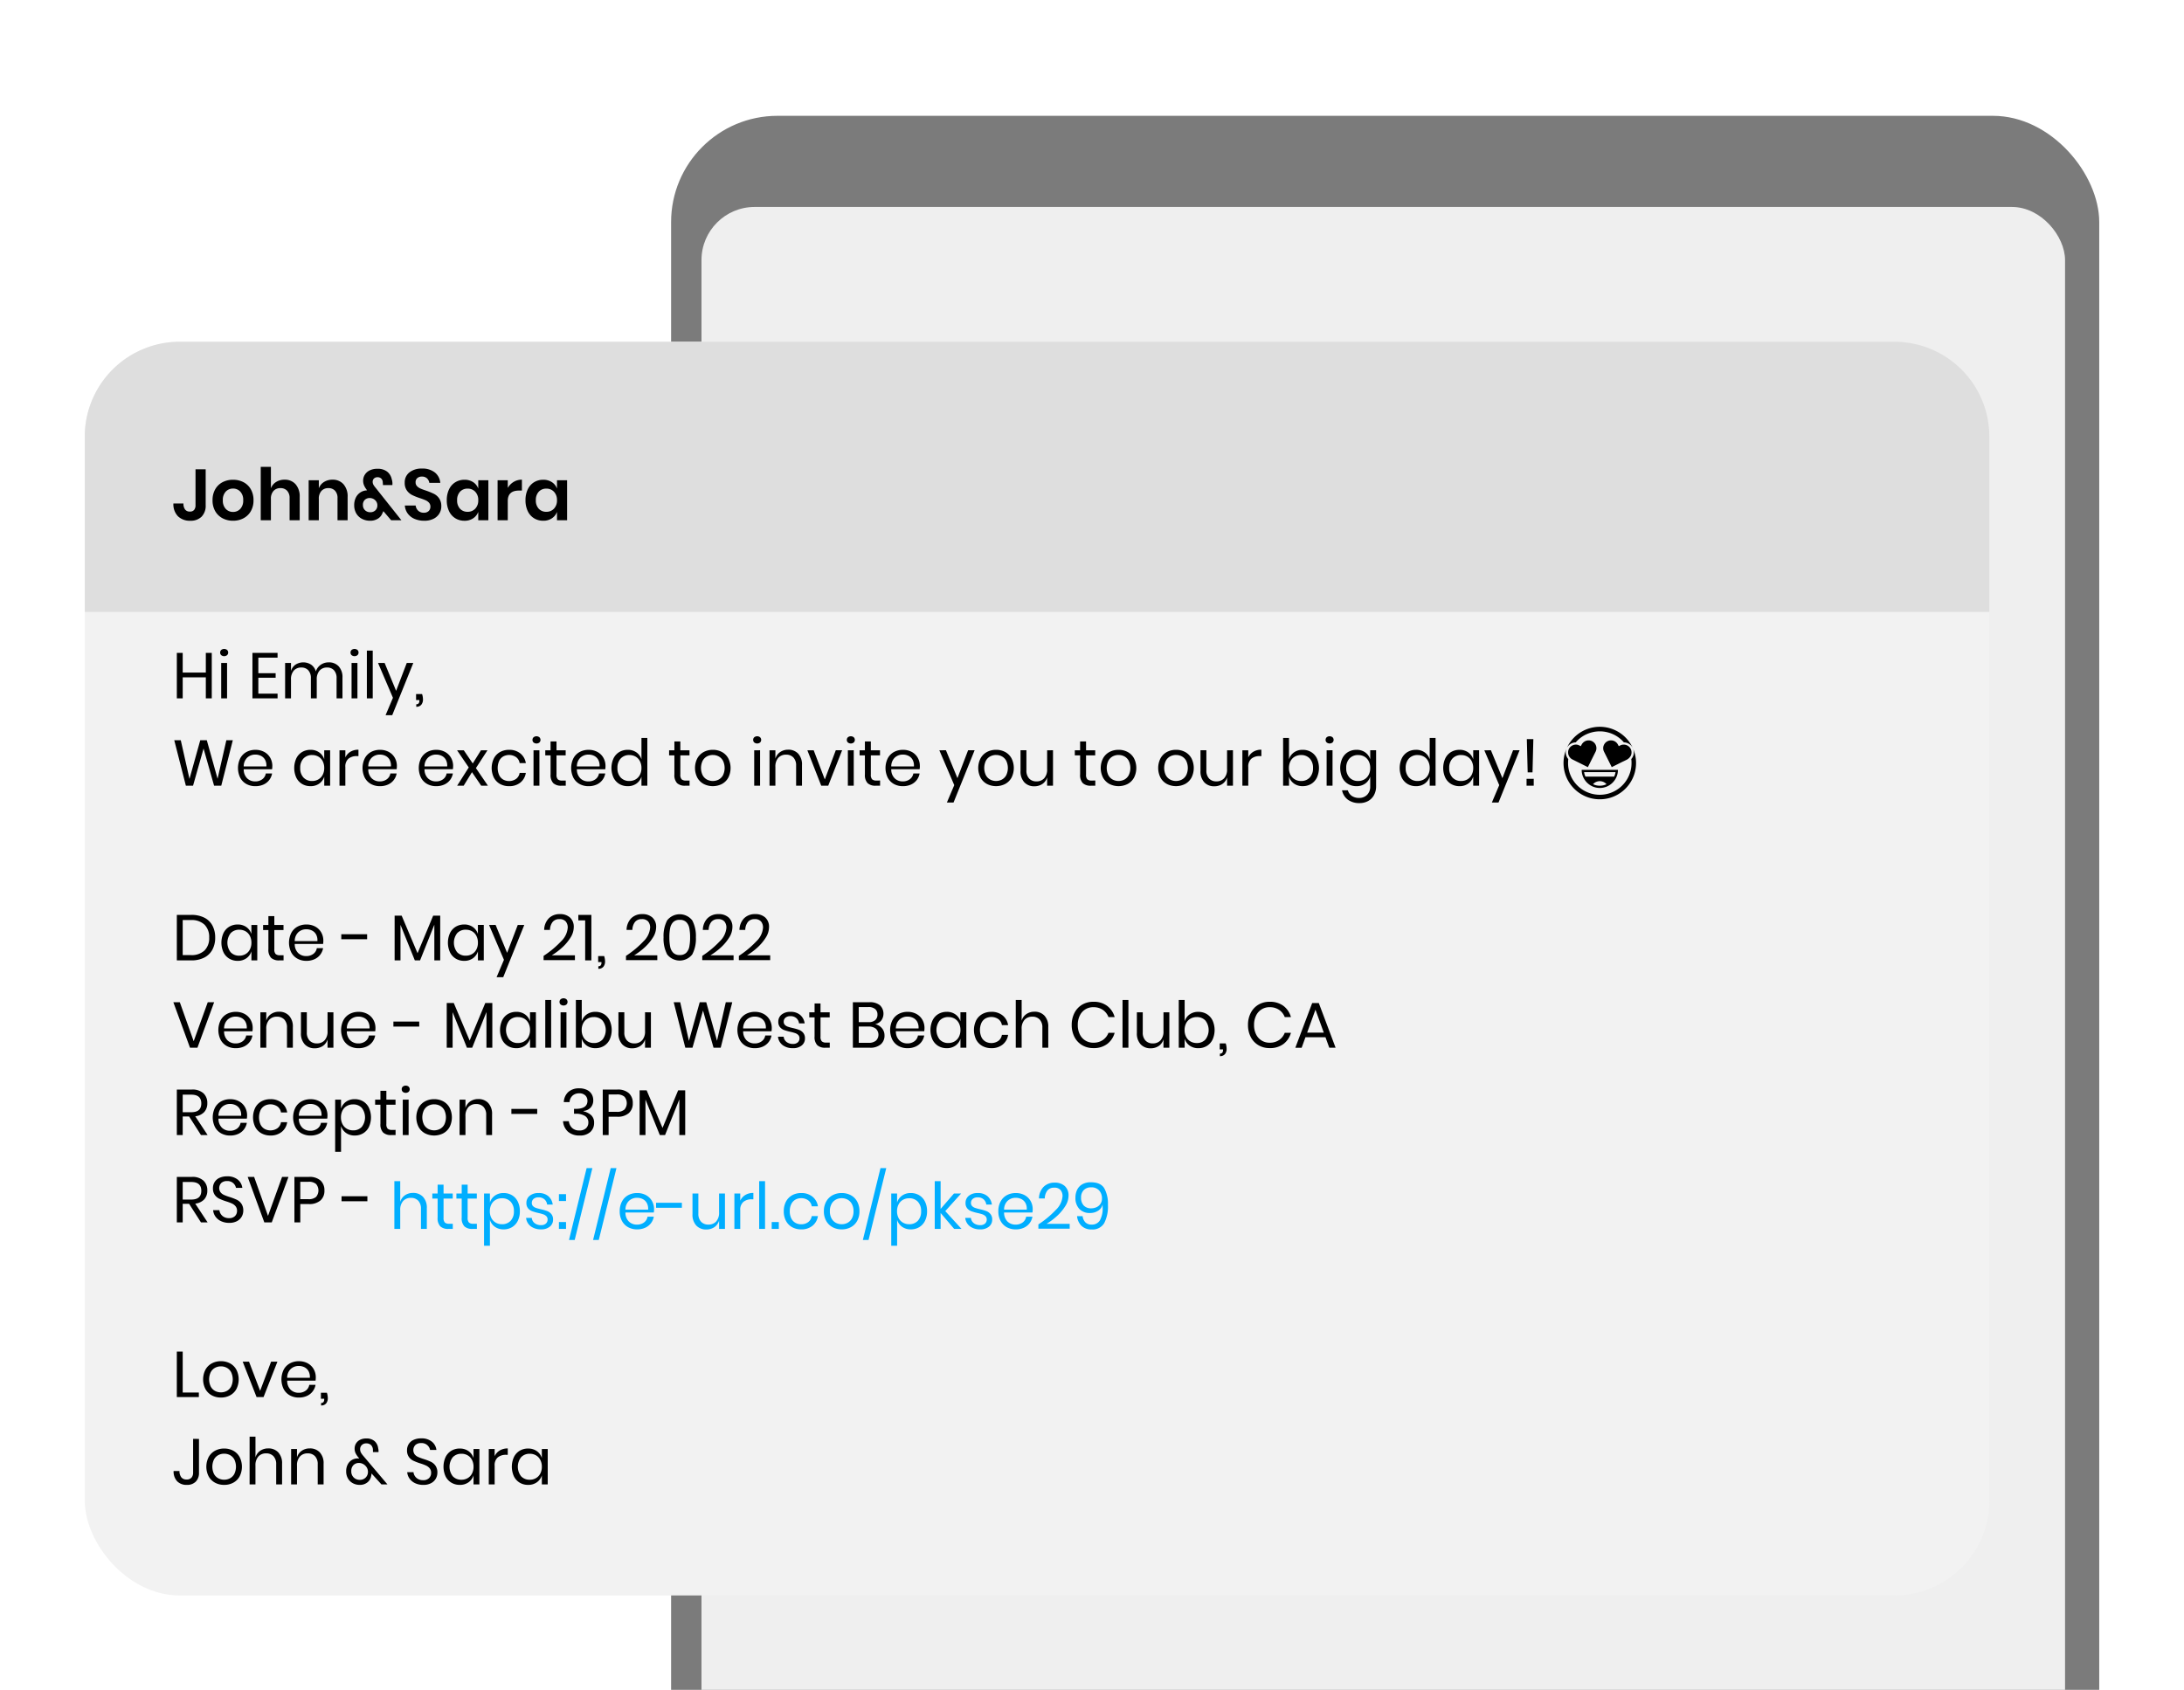
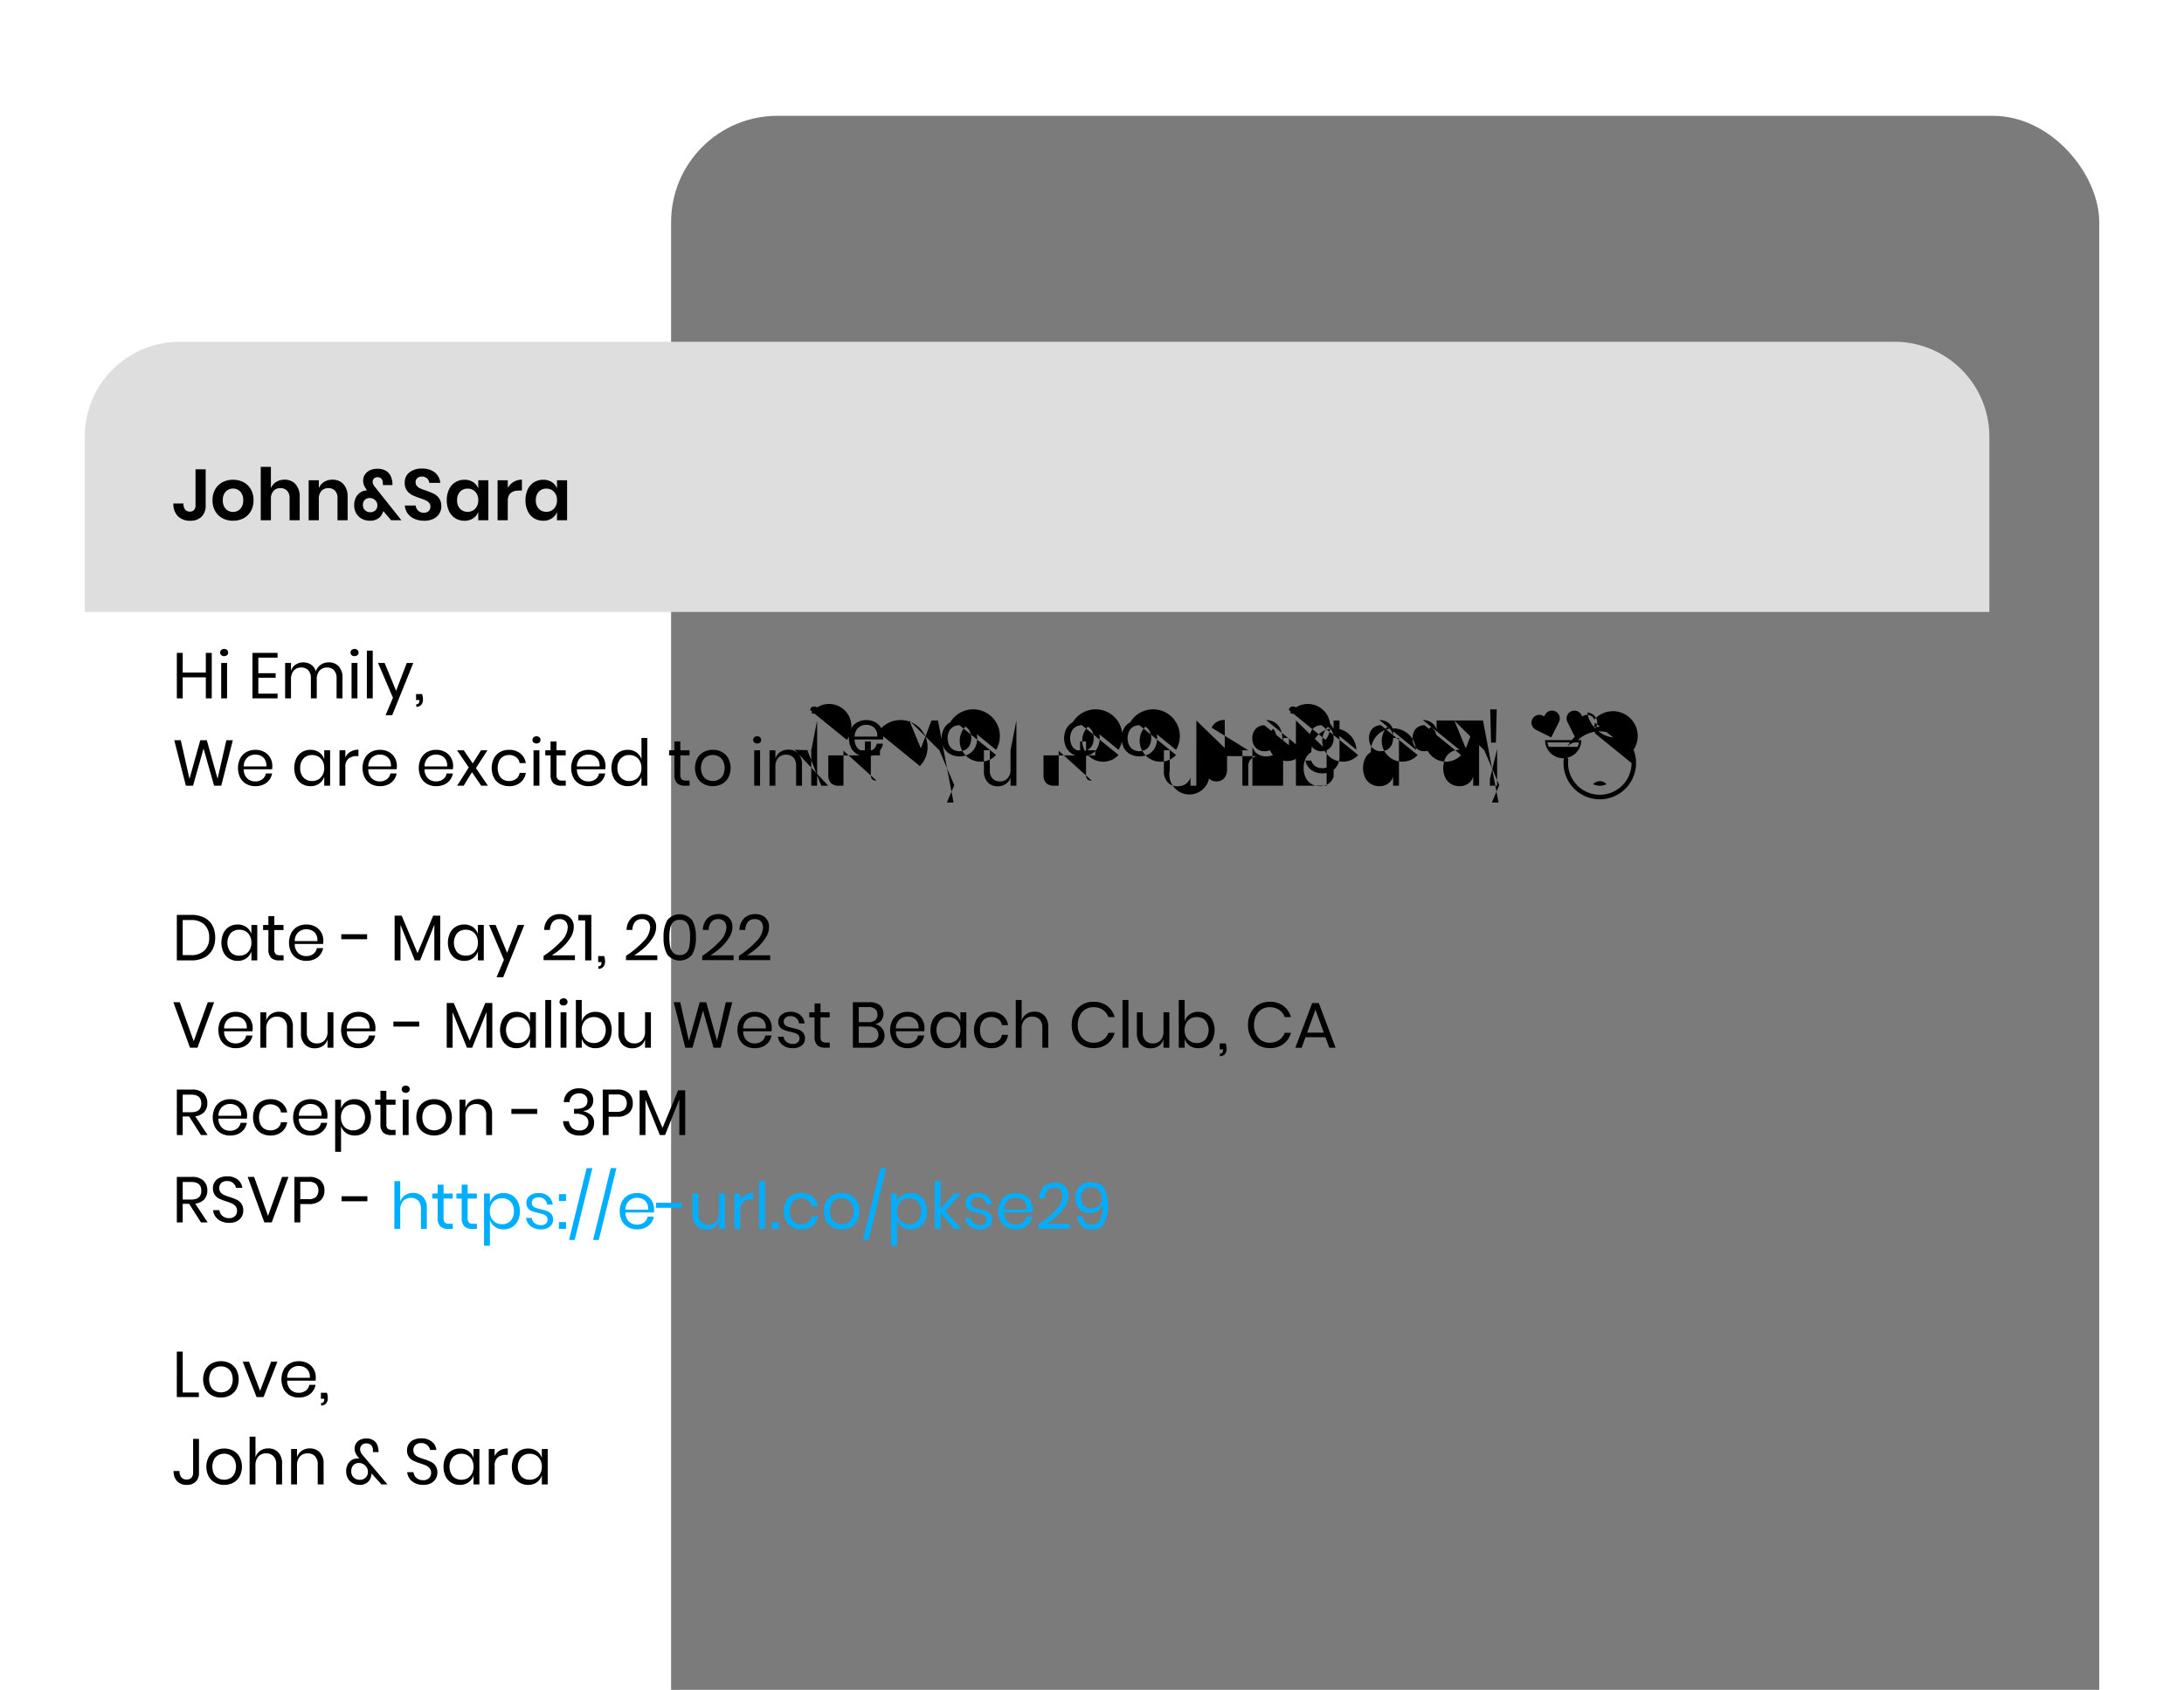
<svg xmlns="http://www.w3.org/2000/svg" width="575" height="445" viewBox="0 0 575 445">
  <defs>
    <filter id="a" x="-82.685" y="-15" width="711.44" height="540.155" filterUnits="userSpaceOnUse">
      <feOffset input="SourceAlpha" />
      <feGaussianBlur stdDeviation="35" result="b" />
      <feFlood flood-opacity="0.129" />
      <feComposite operator="in" in2="b" />
      <feComposite in="SourceGraphic" />
    </filter>
    <clipPath id="d">
      <rect width="575" height="445" />
    </clipPath>
  </defs>
  <g id="c" clip-path="url(#d)">
    <rect width="376" height="666" rx="28" transform="translate(176.685 30.5)" fill="#7b7b7b" />
-     <rect width="359" height="618" rx="14" transform="translate(184.685 54.5)" fill="#efefef" />
    <g transform="matrix(1, 0, 0, 1, 0, 0)" filter="url(#a)">
-       <rect width="501.44" height="330.155" rx="25" transform="translate(22.32 90)" fill="#f2f2f2" />
-     </g>
+       </g>
    <path d="M25,0H476.44a25,25,0,0,1,25,25V71.155a0,0,0,0,1,0,0H0a0,0,0,0,1,0,0V25A25,25,0,0,1,25,0Z" transform="translate(22.315 90)" fill="#dedede" />
    <g transform="translate(45.315 117)">
      <path d="M8.835-13.414v9.462A4.071,4.071,0,0,1,7.762-.941,4.019,4.019,0,0,1,4.788.133,4.431,4.431,0,0,1,1.539-1.045a4.508,4.508,0,0,1-1.2-3.363H2.983a2.527,2.527,0,0,0,.428,1.577,1.5,1.5,0,0,0,1.263.551A1.356,1.356,0,0,0,5.8-2.727a1.9,1.9,0,0,0,.361-1.226v-9.462Zm7.2,2.755a5.837,5.837,0,0,1,2.764.646,4.728,4.728,0,0,1,1.929,1.872,5.685,5.685,0,0,1,.7,2.879,5.633,5.633,0,0,1-.7,2.869A4.809,4.809,0,0,1,18.8-.523a5.768,5.768,0,0,1-2.764.656,5.768,5.768,0,0,1-2.764-.656,4.809,4.809,0,0,1-1.929-1.872,5.633,5.633,0,0,1-.7-2.869,5.685,5.685,0,0,1,.7-2.879,4.728,4.728,0,0,1,1.929-1.872A5.837,5.837,0,0,1,16.036-10.659Zm0,2.318a2.57,2.57,0,0,0-1.9.789,3.124,3.124,0,0,0-.779,2.29,3.124,3.124,0,0,0,.779,2.289,2.57,2.57,0,0,0,1.9.789,2.57,2.57,0,0,0,1.9-.789,3.124,3.124,0,0,0,.779-2.289,3.124,3.124,0,0,0-.779-2.29A2.57,2.57,0,0,0,16.036-8.341ZM29.6-10.678a3.727,3.727,0,0,1,2.907,1.2,4.836,4.836,0,0,1,1.083,3.363V0h-2.66V-5.814a2.749,2.749,0,0,0-.646-1.947,2.3,2.3,0,0,0-1.767-.694,2.363,2.363,0,0,0-1.824.741,3.026,3.026,0,0,0-.684,2.128V0H23.332V-14.06h2.679v5.643a3.354,3.354,0,0,1,1.378-1.663A4.1,4.1,0,0,1,29.6-10.678Zm12.616,0a3.727,3.727,0,0,1,2.907,1.2,4.836,4.836,0,0,1,1.083,3.363V0h-2.66V-5.814A2.749,2.749,0,0,0,42.9-7.762a2.3,2.3,0,0,0-1.767-.694,2.363,2.363,0,0,0-1.824.741,3.026,3.026,0,0,0-.684,2.128V0H35.948V-10.526h2.679v2.109A3.354,3.354,0,0,1,40-10.08,4.1,4.1,0,0,1,42.218-10.678ZM57.665,0,55.613-2.394a5.744,5.744,0,0,1-.266.589A2.86,2.86,0,0,1,54.15-.4a3.7,3.7,0,0,1-2,.532A4.529,4.529,0,0,1,49.923-.4,3.7,3.7,0,0,1,48.45-1.853a4.243,4.243,0,0,1-.513-2.1,4.411,4.411,0,0,1,.446-2.033A3.382,3.382,0,0,1,49.6-7.344a3.426,3.426,0,0,1,1.72-.523l-.228-.342A5.053,5.053,0,0,1,50.5-9.262a3.122,3.122,0,0,1-.209-1.169,2.922,2.922,0,0,1,.428-1.53,3.092,3.092,0,0,1,1.273-1.149,4.357,4.357,0,0,1,2.023-.437,4,4,0,0,1,2.613.76,3.427,3.427,0,0,1,1.188,1.957,3.821,3.821,0,0,1,.19,1.216l-.019.361H55.5a3.558,3.558,0,0,0-.038-.646,1.512,1.512,0,0,0-.38-1.054,1.341,1.341,0,0,0-1.007-.371,1.258,1.258,0,0,0-.931.342,1.137,1.137,0,0,0-.342.836,1.6,1.6,0,0,0,.171.76,4.876,4.876,0,0,0,.57.8L60.363,0ZM52.174-2.109a1.851,1.851,0,0,0,1.34-.5,1.727,1.727,0,0,0,.522-1.3,1.805,1.805,0,0,0-.6-1.387,2.02,2.02,0,0,0-1.416-.551,1.794,1.794,0,0,0-1.283.475,1.765,1.765,0,0,0-.5,1.349,1.818,1.818,0,0,0,.561,1.4A1.945,1.945,0,0,0,52.174-2.109Zm18.7-1.558a3.637,3.637,0,0,1-.513,1.89A3.685,3.685,0,0,1,68.837-.39a5.27,5.27,0,0,1-2.451.523A6.36,6.36,0,0,1,63.84-.352a4.3,4.3,0,0,1-1.8-1.4,4.029,4.029,0,0,1-.77-2.128h2.85a2.178,2.178,0,0,0,.656,1.359,2.056,2.056,0,0,0,1.492.542,1.736,1.736,0,0,0,1.282-.447A1.556,1.556,0,0,0,68-3.572a1.506,1.506,0,0,0-.361-1.035,2.634,2.634,0,0,0-.912-.655q-.551-.247-1.52-.57a15.026,15.026,0,0,1-2.052-.826A3.793,3.793,0,0,1,61.8-7.847a3.4,3.4,0,0,1-.561-2.033,3.306,3.306,0,0,1,1.244-2.726,5.115,5.115,0,0,1,3.3-1,5.221,5.221,0,0,1,3.392,1.026A3.873,3.873,0,0,1,70.6-9.842H67.716a2.011,2.011,0,0,0-.608-1.187,1.888,1.888,0,0,0-1.349-.466,1.779,1.779,0,0,0-1.2.39,1.4,1.4,0,0,0-.456,1.13A1.406,1.406,0,0,0,64.457-9a2.682,2.682,0,0,0,.893.636,14.657,14.657,0,0,0,1.472.551,19.578,19.578,0,0,1,2.1.855,3.7,3.7,0,0,1,1.378,1.2A3.518,3.518,0,0,1,70.87-3.667Zm6.1-6.992a4.045,4.045,0,0,1,2.28.627A3.415,3.415,0,0,1,80.6-8.341v-2.185h2.66V0H80.6V-2.2A3.465,3.465,0,0,1,79.249-.5a4,4,0,0,1-2.28.637,4.522,4.522,0,0,1-2.394-.646,4.364,4.364,0,0,1-1.662-1.872,6.49,6.49,0,0,1-.6-2.878,6.49,6.49,0,0,1,.6-2.879,4.364,4.364,0,0,1,1.662-1.872A4.522,4.522,0,0,1,76.969-10.659Zm.836,2.337a2.62,2.62,0,0,0-2.014.817,3.163,3.163,0,0,0-.76,2.242,3.128,3.128,0,0,0,.76,2.233,2.636,2.636,0,0,0,2.014.807,2.651,2.651,0,0,0,2-.826A3.073,3.073,0,0,0,80.6-5.263,3.1,3.1,0,0,0,79.809-7.5,2.651,2.651,0,0,0,77.805-8.322Zm10.564-.19A4.4,4.4,0,0,1,89.927-10.1a4.139,4.139,0,0,1,2.166-.579v2.869h-.779q-2.945,0-2.945,2.736V0H85.69V-10.526h2.679ZM97.7-10.659a4.045,4.045,0,0,1,2.28.627,3.415,3.415,0,0,1,1.349,1.691v-2.185h2.66V0h-2.66V-2.2A3.465,3.465,0,0,1,99.978-.5,4,4,0,0,1,97.7.133,4.522,4.522,0,0,1,95.3-.513a4.364,4.364,0,0,1-1.662-1.872,6.49,6.49,0,0,1-.6-2.878,6.49,6.49,0,0,1,.6-2.879A4.364,4.364,0,0,1,95.3-10.013,4.522,4.522,0,0,1,97.7-10.659Zm.836,2.337a2.62,2.62,0,0,0-2.014.817,3.163,3.163,0,0,0-.76,2.242,3.128,3.128,0,0,0,.76,2.233,2.636,2.636,0,0,0,2.014.807,2.651,2.651,0,0,0,2-.826,3.073,3.073,0,0,0,.789-2.214,3.1,3.1,0,0,0-.789-2.233A2.651,2.651,0,0,0,98.534-8.322Z" transform="translate(0 20)" />
-       <path d="M10.438,6.015V18H8.874V12.458H2.788V18H1.241V6.015H2.788V11.2H8.874V6.015Zm2.21-.085a.888.888,0,0,1,.289-.688,1.242,1.242,0,0,1,1.53,0,.888.888,0,0,1,.289.688.888.888,0,0,1-.289.688,1.242,1.242,0,0,1-1.53,0A.888.888,0,0,1,12.648,5.93Zm1.819,2.737V18H12.92V8.667ZM22.7,7.273v4.1h4.556v1.19H22.7v4.182h5.066V18H21.148V6.015h6.613V7.273Zm18.53,1.241a3.457,3.457,0,0,1,2.626,1.045,4.212,4.212,0,0,1,.994,3.017V18H43.3V12.713a3.009,3.009,0,0,0-.672-2.108,2.38,2.38,0,0,0-1.844-.731,2.534,2.534,0,0,0-1.964.807,3.4,3.4,0,0,0-.74,2.372V18H36.533V12.713a2.984,2.984,0,0,0-.68-2.108,2.386,2.386,0,0,0-1.836-.731,2.555,2.555,0,0,0-1.98.807,3.4,3.4,0,0,0-.74,2.372V18H29.75V8.667H31.3v2.125A3.032,3.032,0,0,1,32.513,9.1a3.795,3.795,0,0,1,4.08.017,3.284,3.284,0,0,1,1.25,1.776,3.374,3.374,0,0,1,1.309-1.759A3.618,3.618,0,0,1,41.225,8.514ZM46.971,5.93a.888.888,0,0,1,.289-.688,1.242,1.242,0,0,1,1.53,0,.888.888,0,0,1,.289.688.888.888,0,0,1-.289.688,1.242,1.242,0,0,1-1.53,0A.888.888,0,0,1,46.971,5.93ZM48.79,8.667V18H47.243V8.667ZM52.819,5.42V18H51.272V5.42Zm3.128,3.247,3.026,7.344,2.805-7.344H63.5L57.953,22.42H56.2l1.938-4.573-3.927-9.18Zm9.86,8.194a4.615,4.615,0,0,1,.238,1.394,2.159,2.159,0,0,1-.442,1.42,1.62,1.62,0,0,1-1.326.536v-.663a.772.772,0,0,0,.62-.23,1.1,1.1,0,0,0,.2-.722v-.153h-.867V16.861ZM15.98,29.015,12.937,41H11.05L8.279,31.208,5.508,41H3.621L.561,29.015H2.278L4.573,39.2,7.412,29.015H9.129l2.839,10.149L14.28,29.015Zm10.4,6.8a4.607,4.607,0,0,1-.068.85H18.853a3.271,3.271,0,0,0,.91,2.4,2.968,2.968,0,0,0,2.1.8,3.034,3.034,0,0,0,1.879-.569,2.355,2.355,0,0,0,.926-1.521h1.649a3.9,3.9,0,0,1-2.278,2.924,5.039,5.039,0,0,1-2.108.425,4.806,4.806,0,0,1-2.38-.578,4.085,4.085,0,0,1-1.624-1.658,5.818,5.818,0,0,1,0-5.091,4.072,4.072,0,0,1,1.624-1.666,4.806,4.806,0,0,1,2.38-.578,4.7,4.7,0,0,1,2.372.578,3.98,3.98,0,0,1,1.547,1.547A4.354,4.354,0,0,1,26.384,35.815Zm-1.564.1a3.175,3.175,0,0,0-.34-1.734,2.486,2.486,0,0,0-1.071-1.037,3.261,3.261,0,0,0-1.479-.34,3.061,3.061,0,0,0-2.142.791,3.186,3.186,0,0,0-.935,2.32Zm11.611-4.369a3.835,3.835,0,0,1,2.3.68,3.544,3.544,0,0,1,1.318,1.819v-2.38H41.6V41H40.052V38.62a3.544,3.544,0,0,1-1.318,1.819,3.835,3.835,0,0,1-2.3.68,4.23,4.23,0,0,1-2.21-.578A4,4,0,0,1,32.7,38.883a6.141,6.141,0,0,1,0-5.091,3.987,3.987,0,0,1,1.521-1.666A4.23,4.23,0,0,1,36.431,31.548Zm.442,1.377a3,3,0,0,0-2.286.91,3.507,3.507,0,0,0-.859,2.507,3.507,3.507,0,0,0,.859,2.507,3,3,0,0,0,2.286.91,3.174,3.174,0,0,0,1.64-.425,2.959,2.959,0,0,0,1.131-1.2,3.789,3.789,0,0,0,.408-1.793,3.84,3.84,0,0,0-.408-1.8,2.889,2.889,0,0,0-1.131-1.2A3.225,3.225,0,0,0,36.873,32.925Zm8.738.629a3.433,3.433,0,0,1,1.343-1.5,3.992,3.992,0,0,1,2.108-.535V33.2h-.476a3.305,3.305,0,0,0-2.142.672,2.689,2.689,0,0,0-.833,2.218V41H44.064V31.667h1.547Zm13.566,2.261a4.607,4.607,0,0,1-.068.85H51.646a3.271,3.271,0,0,0,.909,2.4,2.968,2.968,0,0,0,2.1.8,3.034,3.034,0,0,0,1.878-.569,2.355,2.355,0,0,0,.927-1.521h1.649a3.9,3.9,0,0,1-2.278,2.924,5.039,5.039,0,0,1-2.108.425,4.806,4.806,0,0,1-2.38-.578,4.084,4.084,0,0,1-1.624-1.658,5.818,5.818,0,0,1,0-5.091,4.072,4.072,0,0,1,1.624-1.666,4.806,4.806,0,0,1,2.38-.578,4.7,4.7,0,0,1,2.371.578,3.98,3.98,0,0,1,1.547,1.547A4.354,4.354,0,0,1,59.177,35.815Zm-1.564.1a3.175,3.175,0,0,0-.34-1.734A2.486,2.486,0,0,0,56.2,33.146a3.261,3.261,0,0,0-1.479-.34,3.061,3.061,0,0,0-2.142.791,3.186,3.186,0,0,0-.935,2.32Zm16.371-.1a4.607,4.607,0,0,1-.068.85H66.453a3.271,3.271,0,0,0,.91,2.4,2.968,2.968,0,0,0,2.1.8,3.034,3.034,0,0,0,1.879-.569,2.355,2.355,0,0,0,.926-1.521h1.649a3.9,3.9,0,0,1-2.278,2.924,5.039,5.039,0,0,1-2.108.425,4.806,4.806,0,0,1-2.38-.578,4.085,4.085,0,0,1-1.623-1.658,5.818,5.818,0,0,1,0-5.091,4.072,4.072,0,0,1,1.623-1.666,4.806,4.806,0,0,1,2.38-.578,4.7,4.7,0,0,1,2.371.578,3.98,3.98,0,0,1,1.547,1.547A4.354,4.354,0,0,1,73.984,35.815Zm-1.564.1a3.175,3.175,0,0,0-.34-1.734,2.486,2.486,0,0,0-1.071-1.037,3.261,3.261,0,0,0-1.479-.34,3.061,3.061,0,0,0-2.142.791,3.186,3.186,0,0,0-.935,2.32ZM81.379,41l-2.431-3.57L76.755,41H75.038l3.06-4.811-3.077-4.522h1.768l2.363,3.468,2.159-3.468h1.717l-3.043,4.692L83.147,41Zm7.344-9.452a4.542,4.542,0,0,1,2.958.952,4.033,4.033,0,0,1,1.445,2.55H91.494a2.386,2.386,0,0,0-.926-1.572,3.275,3.275,0,0,0-3.366-.2,2.72,2.72,0,0,0-1.079,1.148,4.686,4.686,0,0,0,0,3.825A2.72,2.72,0,0,0,87.2,39.4a3.253,3.253,0,0,0,3.366-.2,2.418,2.418,0,0,0,.926-1.581h1.632a4.01,4.01,0,0,1-1.445,2.558,4.569,4.569,0,0,1-2.958.944,4.806,4.806,0,0,1-2.38-.578,4.085,4.085,0,0,1-1.623-1.658,5.818,5.818,0,0,1,0-5.091,4.072,4.072,0,0,1,1.623-1.666A4.806,4.806,0,0,1,88.723,31.548Zm6.154-2.618a.888.888,0,0,1,.289-.688,1.242,1.242,0,0,1,1.53,0,.965.965,0,0,1,0,1.377,1.242,1.242,0,0,1-1.53,0A.888.888,0,0,1,94.877,28.93ZM96.7,31.667V41H95.149V31.667Zm6.936,7.973V41h-1.156a2.968,2.968,0,0,1-2.133-.68,3.071,3.071,0,0,1-.706-2.278V33.01H98.243V31.667h1.394V29.338H101.2v2.329h2.414V33.01H101.2v5.066a1.745,1.745,0,0,0,.331,1.232,1.6,1.6,0,0,0,1.148.332ZM114.1,35.815a4.608,4.608,0,0,1-.068.85h-7.463a3.271,3.271,0,0,0,.91,2.4,2.968,2.968,0,0,0,2.1.8,3.034,3.034,0,0,0,1.879-.569,2.355,2.355,0,0,0,.926-1.521h1.649a3.9,3.9,0,0,1-2.278,2.924,5.039,5.039,0,0,1-2.108.425,4.806,4.806,0,0,1-2.38-.578,4.085,4.085,0,0,1-1.623-1.658,5.818,5.818,0,0,1,0-5.091,4.072,4.072,0,0,1,1.623-1.666,4.806,4.806,0,0,1,2.38-.578,4.7,4.7,0,0,1,2.371.578,3.98,3.98,0,0,1,1.547,1.547A4.354,4.354,0,0,1,114.1,35.815Zm-1.564.1a3.175,3.175,0,0,0-.34-1.734,2.486,2.486,0,0,0-1.071-1.037,3.261,3.261,0,0,0-1.479-.34,3.061,3.061,0,0,0-2.142.791,3.186,3.186,0,0,0-.935,2.32Zm7.412-4.369a3.835,3.835,0,0,1,2.3.68,3.544,3.544,0,0,1,1.318,1.819V28.42h1.547V41h-1.547V38.62a3.544,3.544,0,0,1-1.318,1.819,3.835,3.835,0,0,1-2.3.68,4.23,4.23,0,0,1-2.21-.578,4,4,0,0,1-1.521-1.658,6.141,6.141,0,0,1,0-5.091,3.987,3.987,0,0,1,1.521-1.666A4.23,4.23,0,0,1,119.952,31.548Zm.442,1.377a3,3,0,0,0-2.287.91,3.507,3.507,0,0,0-.858,2.507,3.507,3.507,0,0,0,.858,2.507,3,3,0,0,0,2.287.91,3.174,3.174,0,0,0,1.64-.425,2.959,2.959,0,0,0,1.131-1.2,3.789,3.789,0,0,0,.408-1.793,3.84,3.84,0,0,0-.408-1.8,2.889,2.889,0,0,0-1.131-1.2A3.225,3.225,0,0,0,120.394,32.925Zm15.844,6.715V41h-1.156a2.968,2.968,0,0,1-2.133-.68,3.071,3.071,0,0,1-.706-2.278V33.01h-1.394V31.667h1.394V29.338h1.564v2.329h2.414V33.01h-2.414v5.066a1.745,1.745,0,0,0,.332,1.232,1.6,1.6,0,0,0,1.147.332Zm6.12-8.092a4.951,4.951,0,0,1,2.406.578,4.136,4.136,0,0,1,1.666,1.666,5.671,5.671,0,0,1,0,5.091,4.15,4.15,0,0,1-1.666,1.658,5.295,5.295,0,0,1-4.811,0,4.206,4.206,0,0,1-1.674-1.658,5.6,5.6,0,0,1,0-5.091,4.192,4.192,0,0,1,1.674-1.666A4.951,4.951,0,0,1,142.358,31.548Zm0,1.36a3.234,3.234,0,0,0-1.538.374,2.812,2.812,0,0,0-1.139,1.148,4.4,4.4,0,0,0,0,3.808,2.812,2.812,0,0,0,1.139,1.147,3.351,3.351,0,0,0,3.077,0,2.812,2.812,0,0,0,1.139-1.147,4.4,4.4,0,0,0,0-3.808,2.812,2.812,0,0,0-1.139-1.148A3.234,3.234,0,0,0,142.358,32.908Zm10.625-3.978a.888.888,0,0,1,.289-.688,1.242,1.242,0,0,1,1.53,0,.965.965,0,0,1,0,1.377,1.242,1.242,0,0,1-1.53,0A.888.888,0,0,1,152.983,28.93Zm1.819,2.737V41h-1.547V31.667Zm7.4-.153a3.485,3.485,0,0,1,2.635,1.046,4.19,4.19,0,0,1,1,3.017V41h-1.547V35.713a2.982,2.982,0,0,0-.714-2.142,2.552,2.552,0,0,0-1.938-.748,2.65,2.65,0,0,0-2.04.825,3.415,3.415,0,0,0-.765,2.406V41h-1.547V31.667h1.547v2.21a3.179,3.179,0,0,1,1.267-1.751A3.672,3.672,0,0,1,162.2,31.514Zm9.639,7.837,2.89-7.684h1.666L172.737,41H170.9l-3.655-9.333h1.666Zm5.8-10.421a.888.888,0,0,1,.289-.688,1.242,1.242,0,0,1,1.53,0,.965.965,0,0,1,0,1.377,1.242,1.242,0,0,1-1.53,0A.888.888,0,0,1,177.633,28.93Zm1.819,2.737V41h-1.547V31.667Zm6.936,7.973V41h-1.156a2.968,2.968,0,0,1-2.133-.68,3.071,3.071,0,0,1-.706-2.278V33.01H181V31.667h1.394V29.338h1.564v2.329h2.414V33.01h-2.414v5.066a1.745,1.745,0,0,0,.332,1.232,1.6,1.6,0,0,0,1.147.332Zm10.472-3.825a4.607,4.607,0,0,1-.068.85h-7.463a3.271,3.271,0,0,0,.91,2.4,2.968,2.968,0,0,0,2.1.8,3.034,3.034,0,0,0,1.878-.569,2.354,2.354,0,0,0,.926-1.521h1.649a3.9,3.9,0,0,1-2.278,2.924,5.039,5.039,0,0,1-2.108.425,4.806,4.806,0,0,1-2.38-.578,4.085,4.085,0,0,1-1.624-1.658,5.818,5.818,0,0,1,0-5.091,4.072,4.072,0,0,1,1.624-1.666,4.806,4.806,0,0,1,2.38-.578,4.7,4.7,0,0,1,2.372.578,3.98,3.98,0,0,1,1.547,1.547A4.354,4.354,0,0,1,196.86,35.815Zm-1.564.1a3.175,3.175,0,0,0-.34-1.734,2.486,2.486,0,0,0-1.071-1.037,3.261,3.261,0,0,0-1.479-.34,3.061,3.061,0,0,0-2.142.791,3.186,3.186,0,0,0-.935,2.32Zm8.432-4.25,3.026,7.344,2.805-7.344h1.717L205.734,45.42h-1.751l1.938-4.573-3.927-9.18Zm13.192-.119a4.951,4.951,0,0,1,2.406.578,4.136,4.136,0,0,1,1.666,1.666,5.671,5.671,0,0,1,0,5.091,4.15,4.15,0,0,1-1.666,1.658,5.295,5.295,0,0,1-4.811,0,4.206,4.206,0,0,1-1.674-1.658,5.6,5.6,0,0,1,0-5.091,4.192,4.192,0,0,1,1.674-1.666A4.951,4.951,0,0,1,216.92,31.548Zm0,1.36a3.234,3.234,0,0,0-1.538.374,2.812,2.812,0,0,0-1.139,1.148,4.4,4.4,0,0,0,0,3.808,2.812,2.812,0,0,0,1.139,1.147,3.351,3.351,0,0,0,3.077,0,2.812,2.812,0,0,0,1.139-1.147,4.4,4.4,0,0,0,0-3.808,2.812,2.812,0,0,0-1.139-1.148A3.234,3.234,0,0,0,216.92,32.908Zm14.994-1.241V41h-1.547V38.807a3.139,3.139,0,0,1-1.267,1.743,3.739,3.739,0,0,1-2.117.6,3.464,3.464,0,0,1-2.618-1.046,4.164,4.164,0,0,1-1-3v-5.44h1.547v5.287a3.013,3.013,0,0,0,.714,2.151,2.537,2.537,0,0,0,1.938.757,2.65,2.65,0,0,0,2.04-.825,3.415,3.415,0,0,0,.765-2.405V31.667Zm11.135,7.973V41h-1.156a2.968,2.968,0,0,1-2.133-.68,3.071,3.071,0,0,1-.706-2.278V33.01H237.66V31.667h1.394V29.338h1.564v2.329h2.414V33.01h-2.414v5.066a1.745,1.745,0,0,0,.332,1.232,1.6,1.6,0,0,0,1.147.332Zm6.12-8.092a4.951,4.951,0,0,1,2.406.578,4.136,4.136,0,0,1,1.666,1.666,5.671,5.671,0,0,1,0,5.091,4.15,4.15,0,0,1-1.666,1.658,5.295,5.295,0,0,1-4.811,0,4.206,4.206,0,0,1-1.674-1.658,5.6,5.6,0,0,1,0-5.091,4.192,4.192,0,0,1,1.674-1.666A4.951,4.951,0,0,1,249.169,31.548Zm0,1.36a3.234,3.234,0,0,0-1.538.374,2.812,2.812,0,0,0-1.139,1.148,4.4,4.4,0,0,0,0,3.808,2.812,2.812,0,0,0,1.139,1.147,3.351,3.351,0,0,0,3.077,0,2.812,2.812,0,0,0,1.139-1.147,4.4,4.4,0,0,0,0-3.808,2.812,2.812,0,0,0-1.139-1.148A3.234,3.234,0,0,0,249.169,32.908Zm15.13-1.36a4.951,4.951,0,0,1,2.405.578,4.136,4.136,0,0,1,1.666,1.666,5.671,5.671,0,0,1,0,5.091,4.15,4.15,0,0,1-1.666,1.658,5.295,5.295,0,0,1-4.811,0,4.206,4.206,0,0,1-1.674-1.658,5.6,5.6,0,0,1,0-5.091,4.191,4.191,0,0,1,1.674-1.666A4.951,4.951,0,0,1,264.3,31.548Zm0,1.36a3.234,3.234,0,0,0-1.539.374,2.812,2.812,0,0,0-1.139,1.148,4.4,4.4,0,0,0,0,3.808,2.812,2.812,0,0,0,1.139,1.147,3.351,3.351,0,0,0,3.077,0,2.812,2.812,0,0,0,1.139-1.147,4.4,4.4,0,0,0,0-3.808,2.812,2.812,0,0,0-1.139-1.148A3.234,3.234,0,0,0,264.3,32.908Zm14.994-1.241V41h-1.547V38.807a3.139,3.139,0,0,1-1.266,1.743,3.739,3.739,0,0,1-2.117.6,3.464,3.464,0,0,1-2.618-1.046,4.164,4.164,0,0,1-1-3v-5.44h1.547v5.287A3.013,3.013,0,0,0,273,39.1a2.537,2.537,0,0,0,1.938.757,2.65,2.65,0,0,0,2.04-.825,3.415,3.415,0,0,0,.765-2.405V31.667Zm4.029,1.887a3.433,3.433,0,0,1,1.343-1.5,3.992,3.992,0,0,1,2.108-.535V33.2H286.3a3.305,3.305,0,0,0-2.142.672,2.689,2.689,0,0,0-.833,2.218V41h-1.547V31.667h1.547Zm14.331-2.006a4.23,4.23,0,0,1,2.21.578,3.986,3.986,0,0,1,1.522,1.666,6.141,6.141,0,0,1,0,5.091,4,4,0,0,1-1.522,1.658,4.23,4.23,0,0,1-2.21.578,3.8,3.8,0,0,1-2.3-.688,3.5,3.5,0,0,1-1.3-1.811V41H292.5V28.42h1.547v5.627a3.5,3.5,0,0,1,1.3-1.811A3.8,3.8,0,0,1,297.653,31.548Zm-.442,1.377a3.238,3.238,0,0,0-1.632.417,2.873,2.873,0,0,0-1.139,1.2,3.84,3.84,0,0,0-.408,1.8,3.789,3.789,0,0,0,.408,1.793,2.941,2.941,0,0,0,1.139,1.2,3.187,3.187,0,0,0,1.632.425,3.017,3.017,0,0,0,2.3-.91,3.507,3.507,0,0,0,.858-2.507,3.507,3.507,0,0,0-.858-2.507A3.017,3.017,0,0,0,297.211,32.925Zm6.477-3.995a.888.888,0,0,1,.289-.688,1.242,1.242,0,0,1,1.53,0,.965.965,0,0,1,0,1.377,1.242,1.242,0,0,1-1.53,0A.888.888,0,0,1,303.688,28.93Zm1.819,2.737V41H303.96V31.667Zm6.307-.119a3.835,3.835,0,0,1,2.3.68,3.544,3.544,0,0,1,1.318,1.819v-2.38h1.547v9.486a4.737,4.737,0,0,1-.544,2.3,3.908,3.908,0,0,1-1.53,1.564,4.561,4.561,0,0,1-2.3.561,4.927,4.927,0,0,1-3.077-.91,4.014,4.014,0,0,1-1.513-2.457h1.53a2.65,2.65,0,0,0,1.029,1.471,3.293,3.293,0,0,0,1.947.535,2.854,2.854,0,0,0,2.082-.808,3.009,3.009,0,0,0,.825-2.252V38.62a3.544,3.544,0,0,1-1.318,1.819,3.835,3.835,0,0,1-2.3.68,4.231,4.231,0,0,1-2.21-.578,4,4,0,0,1-1.521-1.658,6.141,6.141,0,0,1,0-5.091,3.987,3.987,0,0,1,1.521-1.666A4.231,4.231,0,0,1,311.814,31.548Zm.442,1.377a3,3,0,0,0-2.286.91,3.507,3.507,0,0,0-.858,2.507,3.507,3.507,0,0,0,.858,2.507,3,3,0,0,0,2.286.91,3.174,3.174,0,0,0,1.641-.425,2.959,2.959,0,0,0,1.13-1.2,3.789,3.789,0,0,0,.408-1.793,3.84,3.84,0,0,0-.408-1.8,2.889,2.889,0,0,0-1.13-1.2A3.225,3.225,0,0,0,312.256,32.925Zm15.215-1.377a3.835,3.835,0,0,1,2.3.68,3.544,3.544,0,0,1,1.318,1.819V28.42h1.547V41h-1.547V38.62a3.544,3.544,0,0,1-1.318,1.819,3.835,3.835,0,0,1-2.3.68,4.231,4.231,0,0,1-2.21-.578,4,4,0,0,1-1.521-1.658,6.141,6.141,0,0,1,0-5.091,3.987,3.987,0,0,1,1.521-1.666A4.231,4.231,0,0,1,327.471,31.548Zm.442,1.377a3,3,0,0,0-2.286.91,3.507,3.507,0,0,0-.858,2.507,3.507,3.507,0,0,0,.858,2.507,3,3,0,0,0,2.286.91,3.174,3.174,0,0,0,1.641-.425,2.959,2.959,0,0,0,1.13-1.2,3.789,3.789,0,0,0,.408-1.793,3.84,3.84,0,0,0-.408-1.8,2.889,2.889,0,0,0-1.13-1.2A3.225,3.225,0,0,0,327.913,32.925Zm11.016-1.377a3.835,3.835,0,0,1,2.3.68,3.544,3.544,0,0,1,1.318,1.819v-2.38H344.1V41H342.55V38.62a3.544,3.544,0,0,1-1.318,1.819,3.835,3.835,0,0,1-2.3.68,4.231,4.231,0,0,1-2.21-.578,4,4,0,0,1-1.521-1.658,6.141,6.141,0,0,1,0-5.091,3.987,3.987,0,0,1,1.521-1.666A4.231,4.231,0,0,1,338.929,31.548Zm.442,1.377a3,3,0,0,0-2.286.91,3.507,3.507,0,0,0-.858,2.507,3.507,3.507,0,0,0,.858,2.507,3,3,0,0,0,2.286.91,3.174,3.174,0,0,0,1.641-.425,2.959,2.959,0,0,0,1.13-1.2,3.789,3.789,0,0,0,.408-1.793,3.84,3.84,0,0,0-.408-1.8,2.889,2.889,0,0,0-1.13-1.2A3.225,3.225,0,0,0,339.371,32.925Zm7.837-1.258,3.026,7.344,2.8-7.344h1.717L349.214,45.42h-1.751l1.938-4.573-3.927-9.18Zm11.169-2.941-.221,8.755h-1.275l-.221-8.755Zm.1,10.455V41h-1.887V39.181Zm25.75-4.149q0-.266-.012-.523a4.927,4.927,0,0,0-.054-.523,2.678,2.678,0,0,0,.49-.8,2.489,2.489,0,0,0,.174-.917,2.7,2.7,0,0,0-.2-1.033,2.622,2.622,0,0,0-.552-.847,2.708,2.708,0,0,0-.83-.577,2.574,2.574,0,0,0-1.033-.224A7.919,7.919,0,0,0,380.9,28.35a8.276,8.276,0,0,0-1.536-.909,8.549,8.549,0,0,0-1.7-.564,8.318,8.318,0,0,0-3.582,0,8.571,8.571,0,0,0-1.693.564,8.276,8.276,0,0,0-1.536.909,7.919,7.919,0,0,0-1.312,1.237,2.674,2.674,0,0,0-.726.116,2.621,2.621,0,0,0-.656.3,2.845,2.845,0,0,0-.552.465,2.527,2.527,0,0,0-.415.61,9.38,9.38,0,0,1,1.486-2.312,9.573,9.573,0,0,1,4.482-2.889,9.563,9.563,0,0,1,5.246-.054,9.562,9.562,0,0,1,6.674,6.674,9.6,9.6,0,0,1,0,5.068,9.565,9.565,0,0,1-6.674,6.67,9.6,9.6,0,0,1-5.068,0,9.565,9.565,0,0,1-6.67-6.674,9.57,9.57,0,0,1,.448-6.333,3.423,3.423,0,0,0-.145.49,2.384,2.384,0,0,0-.054.506,2.6,2.6,0,0,0,.174.942,2.759,2.759,0,0,0,.49.818q-.033.266-.046.523t-.012.523a8.192,8.192,0,0,0,.3,2.22,8.453,8.453,0,0,0,.843,2,8.339,8.339,0,0,0,2.992,2.992,8.453,8.453,0,0,0,2,.843,8.4,8.4,0,0,0,4.441,0,8.453,8.453,0,0,0,2-.843,8.339,8.339,0,0,0,2.992-2.992,8.453,8.453,0,0,0,.843-2A8.192,8.192,0,0,0,384.23,35.032Zm-3.578,1.793a4.6,4.6,0,0,1-.378,1.855,4.831,4.831,0,0,1-2.54,2.54,4.745,4.745,0,0,1-3.71,0,4.831,4.831,0,0,1-2.54-2.54,4.6,4.6,0,0,1-.378-1.855Zm-13.124-4.59a2,2,0,0,1,.162-.805,2.048,2.048,0,0,1,.444-.652,2.12,2.12,0,0,1,.66-.44,2.033,2.033,0,0,1,.809-.162,1.664,1.664,0,0,1,.668.125q.286.125.618.291l.091-.2a1.69,1.69,0,0,1,.108-.2,2.043,2.043,0,0,1,.328-.465,2.156,2.156,0,0,1,.436-.357,2.039,2.039,0,0,1,1.079-.307,1.982,1.982,0,0,1,.8.162,2.065,2.065,0,0,1,1.092,1.092,1.982,1.982,0,0,1,.162.8,2.05,2.05,0,0,1-.216.93l-2.034,4.067-4.076-2.034a1.8,1.8,0,0,1-.465-.324,2.261,2.261,0,0,1-.357-.44,2.039,2.039,0,0,1-.307-1.079Zm16.7-.008a1.881,1.881,0,0,1-.274,1.029,2.715,2.715,0,0,1-.747.764,2.445,2.445,0,0,1-.291.166l-.386.191q-.2.1-.39.187l-.311.145-2.806,1.4-2.034-4.067a2.032,2.032,0,0,1-.216-.921,1.982,1.982,0,0,1,.162-.8,2.065,2.065,0,0,1,1.092-1.092,1.982,1.982,0,0,1,.8-.162,2,2,0,0,1,1.079.3,2.084,2.084,0,0,1,.755.822l.208.4q.125-.058.187-.091t.17-.083l.025-.021a.055.055,0,0,1,.033-.012,1.973,1.973,0,0,1,.88-.2,2.055,2.055,0,0,1,1.905,1.245A1.982,1.982,0,0,1,384.23,32.226Zm-12.484,5.2a4,4,0,0,0,.357,1.187h7.545a3.831,3.831,0,0,0,.365-1.187ZM375.879,41a4.159,4.159,0,0,0,.9-.1,3.988,3.988,0,0,0,.863-.3,2.279,2.279,0,0,0-.8-.594,2.421,2.421,0,0,0-1.942,0,2.279,2.279,0,0,0-.8.594,3.988,3.988,0,0,0,.863.3A4.159,4.159,0,0,0,375.879,41Zm-8.757-9.77.075-.149ZM11.339,81a6.566,6.566,0,0,1-.731,3.171,5.011,5.011,0,0,1-2.15,2.091A7.294,7.294,0,0,1,5.049,87H1.241V75.015H5.049a7.437,7.437,0,0,1,3.409.723,4.911,4.911,0,0,1,2.15,2.074A6.6,6.6,0,0,1,11.339,81ZM4.93,85.606A4.939,4.939,0,0,0,8.517,84.4,4.524,4.524,0,0,0,9.758,81,4.571,4.571,0,0,0,8.526,77.59a4.913,4.913,0,0,0-3.6-1.215H2.788v9.231Zm12.325-8.058a3.835,3.835,0,0,1,2.3.68,3.544,3.544,0,0,1,1.317,1.819v-2.38h1.547V87H20.876V84.62a3.544,3.544,0,0,1-1.317,1.819,3.835,3.835,0,0,1-2.3.68,4.23,4.23,0,0,1-2.21-.578,4,4,0,0,1-1.521-1.658,6.141,6.141,0,0,1,0-5.091,3.987,3.987,0,0,1,1.521-1.666A4.23,4.23,0,0,1,17.255,77.548Zm.442,1.377a3,3,0,0,0-2.286.91,4.091,4.091,0,0,0,0,5.015,3,3,0,0,0,2.286.91,3.174,3.174,0,0,0,1.641-.425,2.959,2.959,0,0,0,1.131-1.2,3.789,3.789,0,0,0,.408-1.793,3.84,3.84,0,0,0-.408-1.8,2.889,2.889,0,0,0-1.131-1.2A3.225,3.225,0,0,0,17.7,78.925ZM29.342,85.64V87H28.186a2.968,2.968,0,0,1-2.133-.68,3.071,3.071,0,0,1-.705-2.278V79.01H23.953V77.667h1.394V75.338h1.564v2.329h2.414V79.01H26.911v5.066a1.745,1.745,0,0,0,.331,1.233,1.6,1.6,0,0,0,1.148.331Zm10.472-3.825a4.607,4.607,0,0,1-.068.85H32.283a3.271,3.271,0,0,0,.909,2.4,2.968,2.968,0,0,0,2.1.8,3.034,3.034,0,0,0,1.878-.57A2.355,2.355,0,0,0,38.1,83.77h1.649a3.9,3.9,0,0,1-2.278,2.924,5.039,5.039,0,0,1-2.108.425,4.806,4.806,0,0,1-2.38-.578,4.085,4.085,0,0,1-1.624-1.658,5.818,5.818,0,0,1,0-5.091,4.072,4.072,0,0,1,1.624-1.666,4.806,4.806,0,0,1,2.38-.578,4.7,4.7,0,0,1,2.371.578,3.98,3.98,0,0,1,1.547,1.547A4.354,4.354,0,0,1,39.814,81.815Zm-1.564.1a3.175,3.175,0,0,0-.34-1.734,2.486,2.486,0,0,0-1.071-1.037,3.261,3.261,0,0,0-1.479-.34,3.061,3.061,0,0,0-2.142.79,3.186,3.186,0,0,0-.935,2.321Zm13.09-1.8v1.309h-6.8V80.115Zm19.244-4.9V87H69.037V77.6L65.28,87H63.9l-3.774-9.367V87H58.582V75.219h1.853l4.182,9.894,4.114-9.894Zm6.307,2.329a3.835,3.835,0,0,1,2.3.68,3.544,3.544,0,0,1,1.317,1.819v-2.38h1.547V87H80.512V84.62a3.544,3.544,0,0,1-1.317,1.819,3.835,3.835,0,0,1-2.3.68,4.23,4.23,0,0,1-2.21-.578,4,4,0,0,1-1.521-1.658,6.141,6.141,0,0,1,0-5.091,3.987,3.987,0,0,1,1.521-1.666A4.23,4.23,0,0,1,76.891,77.548Zm.442,1.377a3,3,0,0,0-2.287.91,4.091,4.091,0,0,0,0,5.015,3,3,0,0,0,2.287.91,3.174,3.174,0,0,0,1.64-.425,2.959,2.959,0,0,0,1.131-1.2,3.789,3.789,0,0,0,.408-1.793,3.84,3.84,0,0,0-.408-1.8,2.889,2.889,0,0,0-1.131-1.2A3.225,3.225,0,0,0,77.333,78.925Zm7.837-1.258L88.2,85.011,91,77.667h1.717L87.176,91.42H85.425l1.938-4.573-3.927-9.18ZM97.8,85.81a25.088,25.088,0,0,0,4.624-3.85,5.535,5.535,0,0,0,1.734-3.562,2.475,2.475,0,0,0-.519-1.64,2.065,2.065,0,0,0-1.674-.62,2.181,2.181,0,0,0-1.8.757,3.521,3.521,0,0,0-.68,2.082h-1.53A4.471,4.471,0,0,1,99.2,75.891a4,4,0,0,1,2.89-1.08,3.8,3.8,0,0,1,2.669.9,3.28,3.28,0,0,1,.986,2.55,5.2,5.2,0,0,1-.875,2.762,12.383,12.383,0,0,1-2.193,2.6,17,17,0,0,1-2.712,2.031h6.086v1.275H97.8Zm9.146-9.35V75.015h3.434V87h-1.632V76.46Zm6.8,9.4a4.615,4.615,0,0,1,.238,1.394,2.159,2.159,0,0,1-.442,1.42,1.62,1.62,0,0,1-1.326.535v-.663a.772.772,0,0,0,.62-.229,1.1,1.1,0,0,0,.2-.722v-.153h-.867V85.861Zm5.746-.051a25.088,25.088,0,0,0,4.624-3.85,5.535,5.535,0,0,0,1.734-3.562,2.475,2.475,0,0,0-.519-1.64,2.065,2.065,0,0,0-1.674-.62,2.181,2.181,0,0,0-1.8.757,3.521,3.521,0,0,0-.68,2.082h-1.53a4.471,4.471,0,0,1,1.241-3.085,4,4,0,0,1,2.89-1.08,3.8,3.8,0,0,1,2.669.9,3.28,3.28,0,0,1,.986,2.55,5.2,5.2,0,0,1-.876,2.762,12.383,12.383,0,0,1-2.193,2.6,17,17,0,0,1-2.712,2.031h6.086v1.275h-8.245Zm9.894-4.879a8.908,8.908,0,0,0,.952,4.5,4.184,4.184,0,0,0,6.6,0,8.843,8.843,0,0,0,.961-4.5,8.762,8.762,0,0,0-.961-4.471,4.19,4.19,0,0,0-6.6-.008A8.818,8.818,0,0,0,129.387,80.931Zm6.987,0a12.1,12.1,0,0,1-.212,2.474,3.1,3.1,0,0,1-.807,1.59,2.325,2.325,0,0,1-1.717.595,2.3,2.3,0,0,1-1.7-.595,3.1,3.1,0,0,1-.807-1.59,12.1,12.1,0,0,1-.213-2.474,11.867,11.867,0,0,1,.213-2.448,3.047,3.047,0,0,1,.807-1.573,2.32,2.32,0,0,1,1.7-.587,2.345,2.345,0,0,1,1.717.587,3.047,3.047,0,0,1,.807,1.573A11.869,11.869,0,0,1,136.374,80.931Zm3.2,4.879a25.088,25.088,0,0,0,4.624-3.85,5.535,5.535,0,0,0,1.734-3.562,2.475,2.475,0,0,0-.519-1.64,2.065,2.065,0,0,0-1.674-.62,2.181,2.181,0,0,0-1.8.757,3.521,3.521,0,0,0-.68,2.082h-1.53a4.471,4.471,0,0,1,1.241-3.085,4,4,0,0,1,2.89-1.08,3.805,3.805,0,0,1,2.669.9,3.28,3.28,0,0,1,.986,2.55,5.2,5.2,0,0,1-.876,2.762,12.383,12.383,0,0,1-2.193,2.6,17,17,0,0,1-2.712,2.031h6.086v1.275H139.57Zm9.639,0a25.088,25.088,0,0,0,4.624-3.85,5.535,5.535,0,0,0,1.734-3.562,2.475,2.475,0,0,0-.519-1.64,2.065,2.065,0,0,0-1.674-.62,2.181,2.181,0,0,0-1.8.757,3.521,3.521,0,0,0-.68,2.082h-1.53a4.471,4.471,0,0,1,1.241-3.085,4,4,0,0,1,2.89-1.08,3.805,3.805,0,0,1,2.669.9,3.28,3.28,0,0,1,.986,2.55,5.2,5.2,0,0,1-.876,2.762,12.383,12.383,0,0,1-2.193,2.6,17,17,0,0,1-2.712,2.031h6.086v1.275h-8.245ZM2.023,98.015l3.655,10.268L9.384,98.015h1.683L6.664,110H4.709L.323,98.015Zm19.193,6.8a4.607,4.607,0,0,1-.068.85H13.685a3.271,3.271,0,0,0,.91,2.4,2.968,2.968,0,0,0,2.1.8,3.034,3.034,0,0,0,1.878-.57,2.354,2.354,0,0,0,.927-1.521h1.649a3.9,3.9,0,0,1-2.278,2.924,5.039,5.039,0,0,1-2.108.425,4.806,4.806,0,0,1-2.38-.578,4.085,4.085,0,0,1-1.624-1.658,5.818,5.818,0,0,1,0-5.091,4.072,4.072,0,0,1,1.624-1.666,4.806,4.806,0,0,1,2.38-.578,4.7,4.7,0,0,1,2.372.578,3.98,3.98,0,0,1,1.547,1.547A4.354,4.354,0,0,1,21.216,104.815Zm-1.564.1a3.175,3.175,0,0,0-.34-1.734,2.486,2.486,0,0,0-1.071-1.037,3.261,3.261,0,0,0-1.479-.34,3.061,3.061,0,0,0-2.142.79,3.186,3.186,0,0,0-.935,2.321Zm8.5-4.4a3.485,3.485,0,0,1,2.635,1.046,4.19,4.19,0,0,1,1,3.017V110H30.243v-5.287a2.982,2.982,0,0,0-.714-2.142,2.552,2.552,0,0,0-1.938-.748,2.65,2.65,0,0,0-2.04.825,3.415,3.415,0,0,0-.765,2.406V110H23.239v-9.333h1.547v2.21a3.179,3.179,0,0,1,1.267-1.751A3.672,3.672,0,0,1,28.152,100.514Zm14.314.153V110H40.919v-2.193a3.139,3.139,0,0,1-1.267,1.743,3.739,3.739,0,0,1-2.116.6,3.464,3.464,0,0,1-2.618-1.046,4.164,4.164,0,0,1-1-3v-5.44h1.547v5.287a3.013,3.013,0,0,0,.714,2.15,2.537,2.537,0,0,0,1.938.757,2.65,2.65,0,0,0,2.04-.825,3.415,3.415,0,0,0,.765-2.406v-4.964Zm11.067,4.148a4.607,4.607,0,0,1-.068.85H46a3.271,3.271,0,0,0,.91,2.4,2.968,2.968,0,0,0,2.1.8,3.034,3.034,0,0,0,1.878-.57,2.355,2.355,0,0,0,.927-1.521h1.649a3.9,3.9,0,0,1-2.278,2.924,5.039,5.039,0,0,1-2.108.425,4.806,4.806,0,0,1-2.38-.578,4.085,4.085,0,0,1-1.624-1.658,5.818,5.818,0,0,1,0-5.091,4.072,4.072,0,0,1,1.624-1.666,4.806,4.806,0,0,1,2.38-.578,4.7,4.7,0,0,1,2.371.578A3.98,3.98,0,0,1,53,102.673,4.354,4.354,0,0,1,53.533,104.815Zm-1.564.1a3.175,3.175,0,0,0-.34-1.734,2.486,2.486,0,0,0-1.071-1.037,3.261,3.261,0,0,0-1.479-.34,3.061,3.061,0,0,0-2.142.79A3.186,3.186,0,0,0,46,104.917Zm13.09-1.8v1.309h-6.8v-1.309Zm19.244-4.9V110H82.756v-9.4L79,110H77.622l-3.774-9.367V110H72.3V98.219h1.853l4.182,9.894,4.114-9.894Zm6.307,2.329a3.835,3.835,0,0,1,2.3.68,3.544,3.544,0,0,1,1.317,1.819v-2.38h1.547V110H94.231v-2.38a3.544,3.544,0,0,1-1.317,1.819,3.835,3.835,0,0,1-2.3.68,4.23,4.23,0,0,1-2.21-.578,4,4,0,0,1-1.521-1.658,6.141,6.141,0,0,1,0-5.091,3.987,3.987,0,0,1,1.521-1.666A4.23,4.23,0,0,1,90.61,100.548Zm.442,1.377a3,3,0,0,0-2.287.91,4.091,4.091,0,0,0,0,5.015,3,3,0,0,0,2.287.91,3.174,3.174,0,0,0,1.64-.425,2.959,2.959,0,0,0,1.131-1.2,3.789,3.789,0,0,0,.408-1.793,3.84,3.84,0,0,0-.408-1.8,2.889,2.889,0,0,0-1.131-1.2A3.225,3.225,0,0,0,91.052,101.925ZM99.79,97.42V110H98.243V97.42Zm2.21.51a.888.888,0,0,1,.289-.688,1.242,1.242,0,0,1,1.53,0,.965.965,0,0,1,0,1.377,1.242,1.242,0,0,1-1.53,0A.888.888,0,0,1,102,97.93Zm1.819,2.737V110h-1.547v-9.333Zm7.633-.119a4.23,4.23,0,0,1,2.21.578,3.987,3.987,0,0,1,1.521,1.666,6.141,6.141,0,0,1,0,5.091,4,4,0,0,1-1.521,1.658,4.23,4.23,0,0,1-2.21.578,3.8,3.8,0,0,1-2.3-.689,3.5,3.5,0,0,1-1.3-1.81V110H106.3V97.42h1.547v5.627a3.5,3.5,0,0,1,1.3-1.811A3.8,3.8,0,0,1,111.452,100.548Zm-.442,1.377a3.238,3.238,0,0,0-1.632.416,2.873,2.873,0,0,0-1.139,1.2,3.84,3.84,0,0,0-.408,1.8,3.789,3.789,0,0,0,.408,1.793,2.941,2.941,0,0,0,1.139,1.2,3.187,3.187,0,0,0,1.632.425,3.017,3.017,0,0,0,2.3-.91,4.091,4.091,0,0,0,0-5.015A3.017,3.017,0,0,0,111.01,101.925Zm15.045-1.258V110h-1.547v-2.193a3.139,3.139,0,0,1-1.266,1.743,3.739,3.739,0,0,1-2.117.6,3.464,3.464,0,0,1-2.618-1.046,4.164,4.164,0,0,1-1-3v-5.44h1.547v5.287a3.013,3.013,0,0,0,.714,2.15,2.537,2.537,0,0,0,1.938.757,2.65,2.65,0,0,0,2.04-.825,3.415,3.415,0,0,0,.765-2.406v-4.964Zm21.42-2.652L144.432,110h-1.887l-2.771-9.792L137,110h-1.887l-3.06-11.985h1.717l2.295,10.183,2.839-10.183h1.717l2.839,10.149,2.312-10.149Zm10.4,6.8a4.607,4.607,0,0,1-.068.85h-7.463a3.271,3.271,0,0,0,.91,2.4,2.968,2.968,0,0,0,2.1.8,3.034,3.034,0,0,0,1.878-.57,2.354,2.354,0,0,0,.926-1.521h1.649a3.9,3.9,0,0,1-2.278,2.924,5.039,5.039,0,0,1-2.108.425,4.806,4.806,0,0,1-2.38-.578,4.085,4.085,0,0,1-1.624-1.658,5.818,5.818,0,0,1,0-5.091,4.072,4.072,0,0,1,1.624-1.666,4.806,4.806,0,0,1,2.38-.578,4.7,4.7,0,0,1,2.372.578,3.98,3.98,0,0,1,1.547,1.547A4.354,4.354,0,0,1,157.879,104.815Zm-1.564.1a3.175,3.175,0,0,0-.34-1.734,2.486,2.486,0,0,0-1.071-1.037,3.261,3.261,0,0,0-1.479-.34,3.061,3.061,0,0,0-2.142.79,3.186,3.186,0,0,0-.935,2.321Zm6.511-4.369a3.767,3.767,0,0,1,2.542.825,3.473,3.473,0,0,1,1.165,2.219h-1.479a2.142,2.142,0,0,0-.688-1.368,2.242,2.242,0,0,0-1.573-.536,1.94,1.94,0,0,0-1.3.4,1.347,1.347,0,0,0-.467,1.079,1.115,1.115,0,0,0,.314.825,2.018,2.018,0,0,0,.782.476,13.047,13.047,0,0,0,1.283.349,12.61,12.61,0,0,1,1.674.484,2.623,2.623,0,0,1,1.088.79,2.221,2.221,0,0,1,.451,1.462,2.3,2.3,0,0,1-.858,1.853,3.461,3.461,0,0,1-2.286.714,4.38,4.38,0,0,1-2.72-.8,3.187,3.187,0,0,1-1.241-2.227h1.5a1.948,1.948,0,0,0,.74,1.377,2.668,2.668,0,0,0,1.726.527,1.794,1.794,0,0,0,1.249-.408,1.376,1.376,0,0,0,.451-1.071,1.172,1.172,0,0,0-.323-.867,2.118,2.118,0,0,0-.8-.493,11.686,11.686,0,0,0-1.309-.357,12.775,12.775,0,0,1-1.658-.476,2.54,2.54,0,0,1-1.054-.757,2.118,2.118,0,0,1-.434-1.4,2.348,2.348,0,0,1,.867-1.9A3.579,3.579,0,0,1,162.826,100.548Zm10.319,8.092V110h-1.156a2.968,2.968,0,0,1-2.133-.68,3.071,3.071,0,0,1-.706-2.278V102.01h-1.394v-1.343h1.394V98.338h1.564v2.329h2.414v1.343h-2.414v5.066a1.745,1.745,0,0,0,.331,1.233,1.6,1.6,0,0,0,1.147.331Zm11.934-4.845a3.138,3.138,0,0,1,1.794,1.054,2.885,2.885,0,0,1,.688,1.921,2.985,2.985,0,0,1-.994,2.346,4.2,4.2,0,0,1-2.882.884h-4.454V98.015h4.386a4.108,4.108,0,0,1,2.737.8,3.078,3.078,0,0,1,.314,4.063A2.812,2.812,0,0,1,185.079,103.795Zm-4.3-.527h2.584a2.572,2.572,0,0,0,1.743-.527,1.859,1.859,0,0,0,.6-1.479,1.831,1.831,0,0,0-.6-1.445,2.682,2.682,0,0,0-1.819-.527h-2.516Zm2.618,5.44a2.876,2.876,0,0,0,1.9-.561,2.168,2.168,0,0,0-.017-3.154,2.917,2.917,0,0,0-1.913-.57h-2.584v4.284Zm14.688-3.893a4.607,4.607,0,0,1-.068.85h-7.463a3.271,3.271,0,0,0,.91,2.4,2.968,2.968,0,0,0,2.1.8,3.034,3.034,0,0,0,1.878-.57,2.354,2.354,0,0,0,.926-1.521h1.649a3.9,3.9,0,0,1-2.278,2.924,5.039,5.039,0,0,1-2.108.425,4.806,4.806,0,0,1-2.38-.578,4.085,4.085,0,0,1-1.624-1.658,5.818,5.818,0,0,1,0-5.091,4.072,4.072,0,0,1,1.624-1.666,4.806,4.806,0,0,1,2.38-.578,4.7,4.7,0,0,1,2.372.578,3.98,3.98,0,0,1,1.547,1.547A4.354,4.354,0,0,1,198.084,104.815Zm-1.564.1a3.175,3.175,0,0,0-.34-1.734,2.486,2.486,0,0,0-1.071-1.037,3.261,3.261,0,0,0-1.479-.34,3.061,3.061,0,0,0-2.142.79,3.186,3.186,0,0,0-.935,2.321Zm7.412-4.369a3.835,3.835,0,0,1,2.3.68,3.544,3.544,0,0,1,1.317,1.819v-2.38H209.1V110h-1.547v-2.38a3.544,3.544,0,0,1-1.317,1.819,3.835,3.835,0,0,1-2.3.68,4.23,4.23,0,0,1-2.21-.578,4,4,0,0,1-1.521-1.658,6.141,6.141,0,0,1,0-5.091,3.987,3.987,0,0,1,1.521-1.666A4.23,4.23,0,0,1,203.932,100.548Zm.442,1.377a3,3,0,0,0-2.286.91,4.091,4.091,0,0,0,0,5.015,3,3,0,0,0,2.286.91,3.174,3.174,0,0,0,1.641-.425,2.959,2.959,0,0,0,1.131-1.2,3.789,3.789,0,0,0,.408-1.793,3.84,3.84,0,0,0-.408-1.8,2.889,2.889,0,0,0-1.131-1.2A3.225,3.225,0,0,0,204.374,101.925Zm11.322-1.377a4.542,4.542,0,0,1,2.958.952,4.033,4.033,0,0,1,1.445,2.55h-1.632a2.386,2.386,0,0,0-.926-1.573,3.275,3.275,0,0,0-3.366-.2,2.72,2.72,0,0,0-1.079,1.147,4.687,4.687,0,0,0,0,3.825,2.72,2.72,0,0,0,1.079,1.147,3.253,3.253,0,0,0,3.366-.2,2.418,2.418,0,0,0,.926-1.581H220.1a4.01,4.01,0,0,1-1.445,2.559,4.569,4.569,0,0,1-2.958.944,4.806,4.806,0,0,1-2.38-.578,4.085,4.085,0,0,1-1.624-1.658,5.818,5.818,0,0,1,0-5.091,4.072,4.072,0,0,1,1.624-1.666A4.806,4.806,0,0,1,215.7,100.548Zm11.339-.034a3.485,3.485,0,0,1,2.635,1.046,4.19,4.19,0,0,1,1,3.017V110h-1.547v-5.287a2.982,2.982,0,0,0-.714-2.142,2.553,2.553,0,0,0-1.938-.748,2.65,2.65,0,0,0-2.04.825,3.415,3.415,0,0,0-.765,2.406V110h-1.547V97.42h1.547v5.457a3.179,3.179,0,0,1,1.267-1.751A3.672,3.672,0,0,1,227.035,100.514ZM242.556,97.9a5.836,5.836,0,0,1,3.621,1.08,5.5,5.5,0,0,1,1.972,2.95h-1.632a4,4,0,0,0-1.479-1.9,4.286,4.286,0,0,0-2.5-.705,3.847,3.847,0,0,0-3.561,2.2,5.467,5.467,0,0,0-.536,2.491,5.374,5.374,0,0,0,.536,2.465,3.858,3.858,0,0,0,3.561,2.193,4.286,4.286,0,0,0,2.5-.706,4,4,0,0,0,1.479-1.9h1.632a5.5,5.5,0,0,1-1.972,2.95,5.836,5.836,0,0,1-3.621,1.079,5.679,5.679,0,0,1-2.975-.773,5.332,5.332,0,0,1-2.015-2.159,6.719,6.719,0,0,1-.723-3.154,6.808,6.808,0,0,1,.723-3.179,5.319,5.319,0,0,1,2.015-2.167A5.679,5.679,0,0,1,242.556,97.9Zm9.214-.476V110h-1.547V97.42Zm10.778,3.247V110H261v-2.193a3.139,3.139,0,0,1-1.267,1.743,3.739,3.739,0,0,1-2.116.6A3.464,3.464,0,0,1,255,109.107a4.164,4.164,0,0,1-1-3v-5.44h1.547v5.287a3.013,3.013,0,0,0,.714,2.15,2.537,2.537,0,0,0,1.938.757,2.65,2.65,0,0,0,2.04-.825,3.415,3.415,0,0,0,.765-2.406v-4.964Zm7.633-.119a4.23,4.23,0,0,1,2.21.578,3.986,3.986,0,0,1,1.522,1.666,6.141,6.141,0,0,1,0,5.091,4,4,0,0,1-1.522,1.658,4.23,4.23,0,0,1-2.21.578,3.8,3.8,0,0,1-2.3-.689,3.5,3.5,0,0,1-1.3-1.81V110H265.03V97.42h1.547v5.627a3.5,3.5,0,0,1,1.3-1.811A3.8,3.8,0,0,1,270.181,100.548Zm-.442,1.377a3.238,3.238,0,0,0-1.632.416,2.873,2.873,0,0,0-1.139,1.2,3.84,3.84,0,0,0-.408,1.8,3.789,3.789,0,0,0,.408,1.793,2.941,2.941,0,0,0,1.139,1.2,3.187,3.187,0,0,0,1.632.425,3.017,3.017,0,0,0,2.3-.91,4.091,4.091,0,0,0,0-5.015A3.017,3.017,0,0,0,269.739,101.925Zm7.65,6.936a4.615,4.615,0,0,1,.238,1.394,2.159,2.159,0,0,1-.442,1.42,1.62,1.62,0,0,1-1.326.535v-.663a.772.772,0,0,0,.621-.229,1.1,1.1,0,0,0,.2-.722v-.153h-.867v-1.581ZM288.966,97.9a5.836,5.836,0,0,1,3.621,1.08,5.5,5.5,0,0,1,1.972,2.95h-1.632a4,4,0,0,0-1.479-1.9,4.286,4.286,0,0,0-2.5-.705,3.847,3.847,0,0,0-3.562,2.2,5.467,5.467,0,0,0-.535,2.491,5.374,5.374,0,0,0,.535,2.465,3.858,3.858,0,0,0,3.562,2.193,4.286,4.286,0,0,0,2.5-.706,4,4,0,0,0,1.479-1.9h1.632a5.5,5.5,0,0,1-1.972,2.95,5.836,5.836,0,0,1-3.621,1.079,5.679,5.679,0,0,1-2.975-.773,5.332,5.332,0,0,1-2.014-2.159,6.719,6.719,0,0,1-.723-3.154,6.808,6.808,0,0,1,.723-3.179,5.319,5.319,0,0,1,2.014-2.167A5.679,5.679,0,0,1,288.966,97.9Zm14.688,9.333h-5.27l-1,2.771h-1.666l4.437-11.764H301.9L306.323,110h-1.666Zm-.442-1.207-2.193-6.052-2.193,6.052ZM7.6,133l-3.128-4.9H2.788V133H1.241V121.015H5.185a4.269,4.269,0,0,1,3.06.978,3.425,3.425,0,0,1,1.02,2.592,3.353,3.353,0,0,1-.816,2.354,3.809,3.809,0,0,1-2.363,1.113L9.35,133Zm-4.811-6.018H5.049q2.635,0,2.635-2.312t-2.635-2.312H2.788Zm16.949.833a4.607,4.607,0,0,1-.068.85H12.206a3.271,3.271,0,0,0,.91,2.4,2.968,2.968,0,0,0,2.1.8,3.034,3.034,0,0,0,1.878-.569,2.355,2.355,0,0,0,.927-1.521h1.649a3.9,3.9,0,0,1-2.278,2.924,5.039,5.039,0,0,1-2.108.425,4.806,4.806,0,0,1-2.38-.578,4.085,4.085,0,0,1-1.624-1.658,5.818,5.818,0,0,1,0-5.091,4.072,4.072,0,0,1,1.624-1.666,4.806,4.806,0,0,1,2.38-.578,4.7,4.7,0,0,1,2.372.578,3.98,3.98,0,0,1,1.547,1.547A4.354,4.354,0,0,1,19.737,127.815Zm-1.564.1a3.175,3.175,0,0,0-.34-1.734,2.486,2.486,0,0,0-1.071-1.037,3.261,3.261,0,0,0-1.479-.34,3.061,3.061,0,0,0-2.142.79,3.186,3.186,0,0,0-.935,2.321Zm7.718-4.369a4.542,4.542,0,0,1,2.958.952,4.033,4.033,0,0,1,1.445,2.55H28.662a2.386,2.386,0,0,0-.927-1.573,3.275,3.275,0,0,0-3.366-.2,2.72,2.72,0,0,0-1.08,1.147,4.686,4.686,0,0,0,0,3.825,2.72,2.72,0,0,0,1.08,1.147,3.253,3.253,0,0,0,3.366-.2,2.418,2.418,0,0,0,.927-1.581h1.632a4.01,4.01,0,0,1-1.445,2.559,4.569,4.569,0,0,1-2.958.943,4.806,4.806,0,0,1-2.38-.578,4.085,4.085,0,0,1-1.624-1.658,5.818,5.818,0,0,1,0-5.091,4.072,4.072,0,0,1,1.624-1.666A4.806,4.806,0,0,1,25.891,123.548ZM40.9,127.815a4.607,4.607,0,0,1-.068.85H33.371a3.271,3.271,0,0,0,.909,2.4,2.968,2.968,0,0,0,2.1.8,3.034,3.034,0,0,0,1.878-.569,2.355,2.355,0,0,0,.927-1.521h1.649a3.9,3.9,0,0,1-2.278,2.924,5.039,5.039,0,0,1-2.108.425,4.806,4.806,0,0,1-2.38-.578,4.084,4.084,0,0,1-1.624-1.658,5.818,5.818,0,0,1,0-5.091,4.072,4.072,0,0,1,1.624-1.666,4.806,4.806,0,0,1,2.38-.578,4.7,4.7,0,0,1,2.371.578,3.98,3.98,0,0,1,1.547,1.547A4.354,4.354,0,0,1,40.9,127.815Zm-1.564.1a3.175,3.175,0,0,0-.34-1.734,2.486,2.486,0,0,0-1.071-1.037,3.261,3.261,0,0,0-1.479-.34,3.061,3.061,0,0,0-2.142.79,3.186,3.186,0,0,0-.935,2.321Zm8.738-4.369a4.23,4.23,0,0,1,2.21.578,3.987,3.987,0,0,1,1.521,1.666,6.141,6.141,0,0,1,0,5.091,4,4,0,0,1-1.521,1.658,4.23,4.23,0,0,1-2.21.578,3.8,3.8,0,0,1-2.3-.689,3.5,3.5,0,0,1-1.3-1.811v6.8H42.925V123.667h1.547v2.38a3.5,3.5,0,0,1,1.3-1.811A3.8,3.8,0,0,1,48.076,123.548Zm-.442,1.377a3.238,3.238,0,0,0-1.632.416,2.873,2.873,0,0,0-1.139,1.2,3.84,3.84,0,0,0-.408,1.8,3.789,3.789,0,0,0,.408,1.794,2.941,2.941,0,0,0,1.139,1.2,3.187,3.187,0,0,0,1.632.425,3.017,3.017,0,0,0,2.3-.91,4.091,4.091,0,0,0,0-5.015A3.017,3.017,0,0,0,47.634,124.925Zm11.2,6.715V133H57.681a2.968,2.968,0,0,1-2.134-.68,3.071,3.071,0,0,1-.705-2.278V125.01H53.448v-1.343h1.394v-2.329h1.564v2.329H58.82v1.343H56.406v5.066a1.745,1.745,0,0,0,.332,1.232,1.6,1.6,0,0,0,1.147.331Zm1.615-10.71a.888.888,0,0,1,.289-.688,1.242,1.242,0,0,1,1.53,0,.965.965,0,0,1,0,1.377,1.242,1.242,0,0,1-1.53,0A.888.888,0,0,1,60.452,120.93Zm1.819,2.737V133H60.724v-9.333Zm6.715-.119a4.951,4.951,0,0,1,2.406.578,4.136,4.136,0,0,1,1.666,1.666,5.671,5.671,0,0,1,0,5.091,4.15,4.15,0,0,1-1.666,1.658,5.295,5.295,0,0,1-4.811,0,4.206,4.206,0,0,1-1.674-1.658,5.6,5.6,0,0,1,0-5.091,4.192,4.192,0,0,1,1.674-1.666A4.951,4.951,0,0,1,68.986,123.548Zm0,1.36a3.234,3.234,0,0,0-1.538.374,2.812,2.812,0,0,0-1.139,1.147,4.4,4.4,0,0,0,0,3.808,2.812,2.812,0,0,0,1.139,1.147,3.351,3.351,0,0,0,3.077,0,2.812,2.812,0,0,0,1.139-1.147,4.4,4.4,0,0,0,0-3.808,2.812,2.812,0,0,0-1.139-1.147A3.234,3.234,0,0,0,68.986,124.908ZM80.6,123.514a3.485,3.485,0,0,1,2.635,1.046,4.19,4.19,0,0,1,1,3.017V133H82.688v-5.287a2.982,2.982,0,0,0-.714-2.142,2.552,2.552,0,0,0-1.938-.748,2.65,2.65,0,0,0-2.04.825,3.415,3.415,0,0,0-.765,2.405V133H75.684v-9.333h1.547v2.21a3.179,3.179,0,0,1,1.266-1.751A3.672,3.672,0,0,1,80.6,123.514Zm15.521,2.6v1.309h-6.8v-1.309Zm11.084-5.423a4.481,4.481,0,0,1,1.989.408,2.9,2.9,0,0,1,1.258,1.122,3.1,3.1,0,0,1,.425,1.615,2.8,2.8,0,0,1-.654,1.887,2.859,2.859,0,0,1-1.912.918v.1a4.525,4.525,0,0,1,2.049,1.054,2.613,2.613,0,0,1,.739,1.972,3.178,3.178,0,0,1-.986,2.414,3.97,3.97,0,0,1-2.839.935,4.519,4.519,0,0,1-3-.961,4.078,4.078,0,0,1-1.351-2.813h1.53a2.9,2.9,0,0,0,.858,1.785,2.68,2.68,0,0,0,1.912.663,2.431,2.431,0,0,0,1.751-.587,2.013,2.013,0,0,0,.612-1.521,1.928,1.928,0,0,0-.875-1.708,4.458,4.458,0,0,0-2.491-.587h-.408V126.1h.408q3.128,0,3.128-2.091a1.912,1.912,0,0,0-.578-1.462,2.239,2.239,0,0,0-1.6-.544,2.576,2.576,0,0,0-1.717.587,2.486,2.486,0,0,0-.816,1.726h-1.513a3.782,3.782,0,0,1,1.182-2.661A4.162,4.162,0,0,1,107.2,120.692Zm7.718,7.48V133h-1.547V121.015h3.808a4.344,4.344,0,0,1,3.077.961,3.434,3.434,0,0,1,1.02,2.626,3.344,3.344,0,0,1-1.054,2.627,4.418,4.418,0,0,1-3.043.943Zm2.125-1.292a2.873,2.873,0,0,0,2.032-.595,2.627,2.627,0,0,0,0-3.392,2.9,2.9,0,0,0-2.032-.587H114.92v4.573Zm18.037-5.661V133h-1.547v-9.4l-3.757,9.4H128.4l-3.774-9.367V133H123.08V121.219h1.853l4.182,9.894,4.114-9.894ZM7.6,156l-3.128-4.9H2.788V156H1.241V144.015H5.185a4.269,4.269,0,0,1,3.06.977,3.425,3.425,0,0,1,1.02,2.592,3.353,3.353,0,0,1-.816,2.355,3.809,3.809,0,0,1-2.363,1.113L9.35,156Zm-4.811-6.018H5.049q2.635,0,2.635-2.312t-2.635-2.312H2.788Zm15.946,2.907a3.191,3.191,0,0,1-.408,1.581,3.071,3.071,0,0,1-1.241,1.19,4.214,4.214,0,0,1-2.057.459,4.939,4.939,0,0,1-2.116-.434,3.765,3.765,0,0,1-1.479-1.19,3.367,3.367,0,0,1-.637-1.725h1.649a2.339,2.339,0,0,0,1.2,1.794,2.657,2.657,0,0,0,1.335.314,2.117,2.117,0,0,0,1.564-.544,1.887,1.887,0,0,0,.544-1.394,1.8,1.8,0,0,0-.383-1.19,2.71,2.71,0,0,0-.943-.723,12.82,12.82,0,0,0-1.53-.57,15.474,15.474,0,0,1-1.827-.705,3.12,3.12,0,0,1-1.173-.995,2.9,2.9,0,0,1-.484-1.751,3.024,3.024,0,0,1,.45-1.649,2.953,2.953,0,0,1,1.292-1.1,4.66,4.66,0,0,1,1.981-.391,4.264,4.264,0,0,1,2.805.859,3.285,3.285,0,0,1,1.207,2.184H16.813a2.253,2.253,0,0,0-.731-1.258,2.3,2.3,0,0,0-1.615-.544,2.209,2.209,0,0,0-1.5.484,1.941,1.941,0,0,0-.2,2.5,2.544,2.544,0,0,0,.91.68,14.638,14.638,0,0,0,1.5.553,15.171,15.171,0,0,1,1.861.714,3.145,3.145,0,0,1,1.2,1.028A3.075,3.075,0,0,1,18.734,152.889Zm2.856-8.874,3.655,10.268,3.706-10.268h1.683L26.231,156H24.276L19.89,144.015Zm12.155,7.157V156H32.2V144.015h3.808a4.344,4.344,0,0,1,3.077.96A3.434,3.434,0,0,1,40.1,147.6a3.343,3.343,0,0,1-1.054,2.626,4.418,4.418,0,0,1-3.043.943Zm2.125-1.292a2.872,2.872,0,0,0,2.031-.6,2.627,2.627,0,0,0,0-3.392,2.9,2.9,0,0,0-2.031-.586H33.745v4.573Zm15.538-.765v1.309h-6.8v-1.309ZM2.788,200.793h4.25V202h-5.8V190.015H2.788Zm10.064-8.245a4.951,4.951,0,0,1,2.405.578,4.136,4.136,0,0,1,1.666,1.666,5.671,5.671,0,0,1,0,5.092,4.15,4.15,0,0,1-1.666,1.658,4.951,4.951,0,0,1-2.405.578,4.951,4.951,0,0,1-2.406-.578,4.206,4.206,0,0,1-1.675-1.658,5.6,5.6,0,0,1,0-5.092,4.192,4.192,0,0,1,1.675-1.666A4.951,4.951,0,0,1,12.852,192.548Zm0,1.36a3.234,3.234,0,0,0-1.539.374,2.812,2.812,0,0,0-1.139,1.148,4.4,4.4,0,0,0,0,3.808,2.812,2.812,0,0,0,1.139,1.147,3.351,3.351,0,0,0,3.077,0,2.812,2.812,0,0,0,1.139-1.147,4.4,4.4,0,0,0,0-3.808,2.812,2.812,0,0,0-1.139-1.148A3.234,3.234,0,0,0,12.852,193.908Zm10.319,6.443,2.89-7.684h1.666L24.072,202H22.236l-3.655-9.333h1.666Zm14.654-3.536a4.607,4.607,0,0,1-.068.85H30.294a3.271,3.271,0,0,0,.91,2.4,2.968,2.968,0,0,0,2.1.8,3.034,3.034,0,0,0,1.879-.569,2.355,2.355,0,0,0,.926-1.521h1.649a3.9,3.9,0,0,1-2.278,2.924,5.039,5.039,0,0,1-2.108.425,4.806,4.806,0,0,1-2.38-.578,4.085,4.085,0,0,1-1.624-1.658,5.818,5.818,0,0,1,0-5.092,4.072,4.072,0,0,1,1.624-1.666,4.806,4.806,0,0,1,2.38-.578,4.7,4.7,0,0,1,2.372.578,3.98,3.98,0,0,1,1.547,1.547A4.354,4.354,0,0,1,37.825,196.815Zm-1.564.1a3.175,3.175,0,0,0-.34-1.734,2.486,2.486,0,0,0-1.071-1.037,3.261,3.261,0,0,0-1.479-.34,3.061,3.061,0,0,0-2.142.79,3.186,3.186,0,0,0-.935,2.32Zm4.488,3.944a4.615,4.615,0,0,1,.238,1.394,2.159,2.159,0,0,1-.442,1.419,1.62,1.62,0,0,1-1.326.536v-.663a.772.772,0,0,0,.62-.229,1.1,1.1,0,0,0,.2-.723v-.153h-.867v-1.581ZM7.072,213.015v8.908a3.2,3.2,0,0,1-.841,2.337,3.147,3.147,0,0,1-2.355.859,3.388,3.388,0,0,1-2.559-.961,3.722,3.722,0,0,1-.926-2.694H1.938A2.648,2.648,0,0,0,2.4,223.1a1.659,1.659,0,0,0,1.411.6,1.577,1.577,0,0,0,1.309-.51,1.976,1.976,0,0,0,.408-1.275v-8.908Zm6.63,2.533a4.951,4.951,0,0,1,2.406.578,4.136,4.136,0,0,1,1.666,1.666,5.671,5.671,0,0,1,0,5.092,4.15,4.15,0,0,1-1.666,1.658,4.951,4.951,0,0,1-2.406.578,4.951,4.951,0,0,1-2.406-.578,4.206,4.206,0,0,1-1.675-1.658,5.6,5.6,0,0,1,0-5.092,4.192,4.192,0,0,1,1.675-1.666A4.951,4.951,0,0,1,13.7,215.548Zm0,1.36a3.234,3.234,0,0,0-1.539.374,2.812,2.812,0,0,0-1.139,1.148,4.4,4.4,0,0,0,0,3.808,2.812,2.812,0,0,0,1.139,1.147,3.351,3.351,0,0,0,3.077,0,2.812,2.812,0,0,0,1.139-1.147,4.4,4.4,0,0,0,0-3.808,2.812,2.812,0,0,0-1.139-1.148A3.234,3.234,0,0,0,13.7,216.908Zm11.611-1.394a3.485,3.485,0,0,1,2.635,1.045,4.19,4.19,0,0,1,1,3.018V225H27.4v-5.287a2.982,2.982,0,0,0-.714-2.142,2.552,2.552,0,0,0-1.938-.748,2.65,2.65,0,0,0-2.04.825,3.415,3.415,0,0,0-.765,2.405V225H20.4V212.42h1.547v5.457a3.179,3.179,0,0,1,1.267-1.751A3.672,3.672,0,0,1,25.313,215.514Zm10.931,0a3.485,3.485,0,0,1,2.635,1.045,4.19,4.19,0,0,1,1,3.018V225H38.335v-5.287a2.982,2.982,0,0,0-.714-2.142,2.552,2.552,0,0,0-1.938-.748,2.65,2.65,0,0,0-2.04.825,3.415,3.415,0,0,0-.765,2.405V225H31.331v-9.333h1.547v2.21a3.179,3.179,0,0,1,1.267-1.751A3.672,3.672,0,0,1,36.244,215.514ZM55.114,225,52.5,222.11a2.9,2.9,0,0,1-.1.68,2.684,2.684,0,0,1-1,1.683,3.079,3.079,0,0,1-1.972.646,3.8,3.8,0,0,1-1.87-.451,3.24,3.24,0,0,1-1.275-1.258,3.7,3.7,0,0,1-.459-1.862,3.8,3.8,0,0,1,.417-1.827,2.894,2.894,0,0,1,1.113-1.173,3.055,3.055,0,0,1,1.547-.4,2.812,2.812,0,0,1,.374.034l-.255-.323a5.422,5.422,0,0,1-.722-1.1,2.8,2.8,0,0,1-.247-1.215,2.525,2.525,0,0,1,1.394-2.278A3.477,3.477,0,0,1,51.1,212.9a3.134,3.134,0,0,1,2.236.731,2.939,2.939,0,0,1,.91,1.836,2.9,2.9,0,0,1,.1.765,1.408,1.408,0,0,1-.017.255H52.87a1.466,1.466,0,0,0,.008-.281q-.009-.161-.008-.23a1.857,1.857,0,0,0-.476-1.317,1.705,1.705,0,0,0-1.275-.467,1.579,1.579,0,0,0-1.182.442A1.473,1.473,0,0,0,49.5,215.7a1.923,1.923,0,0,0,.2.9,4.882,4.882,0,0,0,.638.884L56.695,225Zm-5.695-1.207a2.1,2.1,0,0,0,1.538-.6,2.055,2.055,0,0,0,.6-1.53,2.118,2.118,0,0,0-.34-1.173,2.49,2.49,0,0,0-.884-.833,2.291,2.291,0,0,0-1.139-.306,1.985,1.985,0,0,0-1.453.561,2.143,2.143,0,0,0-.569,1.6,2.185,2.185,0,0,0,.646,1.666A2.234,2.234,0,0,0,49.419,223.793Zm20.417-1.9a3.191,3.191,0,0,1-.408,1.581,3.071,3.071,0,0,1-1.241,1.19,4.214,4.214,0,0,1-2.057.459,4.939,4.939,0,0,1-2.117-.434,3.765,3.765,0,0,1-1.479-1.19,3.367,3.367,0,0,1-.638-1.725h1.649a2.339,2.339,0,0,0,1.2,1.794,2.657,2.657,0,0,0,1.334.314,2.117,2.117,0,0,0,1.564-.544,1.887,1.887,0,0,0,.544-1.394,1.8,1.8,0,0,0-.382-1.19,2.71,2.71,0,0,0-.943-.723,12.82,12.82,0,0,0-1.53-.57,15.474,15.474,0,0,1-1.827-.705,3.12,3.12,0,0,1-1.173-.995,2.9,2.9,0,0,1-.485-1.751,3.024,3.024,0,0,1,.451-1.649,2.953,2.953,0,0,1,1.292-1.1,4.66,4.66,0,0,1,1.981-.391,4.264,4.264,0,0,1,2.805.859,3.285,3.285,0,0,1,1.207,2.184H67.915a2.253,2.253,0,0,0-.731-1.258,2.3,2.3,0,0,0-1.615-.544,2.209,2.209,0,0,0-1.5.484,1.941,1.941,0,0,0-.2,2.5,2.544,2.544,0,0,0,.91.68,14.638,14.638,0,0,0,1.5.553,15.171,15.171,0,0,1,1.861.714,3.145,3.145,0,0,1,1.2,1.028A3.075,3.075,0,0,1,69.836,221.889Zm5.9-6.341a3.835,3.835,0,0,1,2.3.68,3.544,3.544,0,0,1,1.317,1.819v-2.38H80.9V225H79.356v-2.38a3.544,3.544,0,0,1-1.317,1.819,3.835,3.835,0,0,1-2.3.68,4.23,4.23,0,0,1-2.21-.578A4,4,0,0,1,72,222.883a6.141,6.141,0,0,1,0-5.092,3.987,3.987,0,0,1,1.521-1.666A4.23,4.23,0,0,1,75.735,215.548Zm.442,1.377a3,3,0,0,0-2.287.91,4.091,4.091,0,0,0,0,5.015,3,3,0,0,0,2.287.91,3.174,3.174,0,0,0,1.64-.425,2.959,2.959,0,0,0,1.131-1.2,3.789,3.789,0,0,0,.408-1.794,3.84,3.84,0,0,0-.408-1.8,2.889,2.889,0,0,0-1.131-1.2A3.225,3.225,0,0,0,76.177,216.925Zm8.738.629a3.433,3.433,0,0,1,1.343-1.5,3.992,3.992,0,0,1,2.108-.535V217.2H87.89a3.305,3.305,0,0,0-2.142.671,2.689,2.689,0,0,0-.833,2.219V225H83.368v-9.333h1.547Zm8.806-2.006a3.835,3.835,0,0,1,2.3.68,3.544,3.544,0,0,1,1.318,1.819v-2.38h1.547V225H97.342v-2.38a3.544,3.544,0,0,1-1.318,1.819,3.835,3.835,0,0,1-2.3.68,4.23,4.23,0,0,1-2.21-.578,4,4,0,0,1-1.521-1.658,6.141,6.141,0,0,1,0-5.092,3.987,3.987,0,0,1,1.521-1.666A4.23,4.23,0,0,1,93.721,215.548Zm.442,1.377a3,3,0,0,0-2.287.91,4.091,4.091,0,0,0,0,5.015,3,3,0,0,0,2.287.91,3.174,3.174,0,0,0,1.64-.425,2.959,2.959,0,0,0,1.131-1.2,3.789,3.789,0,0,0,.408-1.794,3.84,3.84,0,0,0-.408-1.8,2.889,2.889,0,0,0-1.131-1.2A3.225,3.225,0,0,0,94.163,216.925Z" transform="translate(0 48.913)" />
+       <path d="M10.438,6.015V18H8.874V12.458H2.788V18H1.241V6.015H2.788V11.2H8.874V6.015Zm2.21-.085a.888.888,0,0,1,.289-.688,1.242,1.242,0,0,1,1.53,0,.888.888,0,0,1,.289.688.888.888,0,0,1-.289.688,1.242,1.242,0,0,1-1.53,0A.888.888,0,0,1,12.648,5.93Zm1.819,2.737V18H12.92V8.667ZM22.7,7.273v4.1h4.556v1.19H22.7v4.182h5.066V18H21.148V6.015h6.613V7.273Zm18.53,1.241a3.457,3.457,0,0,1,2.626,1.045,4.212,4.212,0,0,1,.994,3.017V18H43.3V12.713a3.009,3.009,0,0,0-.672-2.108,2.38,2.38,0,0,0-1.844-.731,2.534,2.534,0,0,0-1.964.807,3.4,3.4,0,0,0-.74,2.372V18H36.533V12.713a2.984,2.984,0,0,0-.68-2.108,2.386,2.386,0,0,0-1.836-.731,2.555,2.555,0,0,0-1.98.807,3.4,3.4,0,0,0-.74,2.372V18H29.75V8.667H31.3v2.125A3.032,3.032,0,0,1,32.513,9.1a3.795,3.795,0,0,1,4.08.017,3.284,3.284,0,0,1,1.25,1.776,3.374,3.374,0,0,1,1.309-1.759A3.618,3.618,0,0,1,41.225,8.514ZM46.971,5.93a.888.888,0,0,1,.289-.688,1.242,1.242,0,0,1,1.53,0,.888.888,0,0,1,.289.688.888.888,0,0,1-.289.688,1.242,1.242,0,0,1-1.53,0A.888.888,0,0,1,46.971,5.93ZM48.79,8.667V18H47.243V8.667ZM52.819,5.42V18H51.272V5.42Zm3.128,3.247,3.026,7.344,2.805-7.344H63.5L57.953,22.42H56.2l1.938-4.573-3.927-9.18Zm9.86,8.194a4.615,4.615,0,0,1,.238,1.394,2.159,2.159,0,0,1-.442,1.42,1.62,1.62,0,0,1-1.326.536v-.663a.772.772,0,0,0,.62-.23,1.1,1.1,0,0,0,.2-.722v-.153h-.867V16.861ZM15.98,29.015,12.937,41H11.05L8.279,31.208,5.508,41H3.621L.561,29.015H2.278L4.573,39.2,7.412,29.015H9.129l2.839,10.149L14.28,29.015Zm10.4,6.8a4.607,4.607,0,0,1-.068.85H18.853a3.271,3.271,0,0,0,.91,2.4,2.968,2.968,0,0,0,2.1.8,3.034,3.034,0,0,0,1.879-.569,2.355,2.355,0,0,0,.926-1.521h1.649a3.9,3.9,0,0,1-2.278,2.924,5.039,5.039,0,0,1-2.108.425,4.806,4.806,0,0,1-2.38-.578,4.085,4.085,0,0,1-1.624-1.658,5.818,5.818,0,0,1,0-5.091,4.072,4.072,0,0,1,1.624-1.666,4.806,4.806,0,0,1,2.38-.578,4.7,4.7,0,0,1,2.372.578,3.98,3.98,0,0,1,1.547,1.547A4.354,4.354,0,0,1,26.384,35.815Zm-1.564.1a3.175,3.175,0,0,0-.34-1.734,2.486,2.486,0,0,0-1.071-1.037,3.261,3.261,0,0,0-1.479-.34,3.061,3.061,0,0,0-2.142.791,3.186,3.186,0,0,0-.935,2.32Zm11.611-4.369a3.835,3.835,0,0,1,2.3.68,3.544,3.544,0,0,1,1.318,1.819v-2.38H41.6V41H40.052V38.62a3.544,3.544,0,0,1-1.318,1.819,3.835,3.835,0,0,1-2.3.68,4.23,4.23,0,0,1-2.21-.578A4,4,0,0,1,32.7,38.883a6.141,6.141,0,0,1,0-5.091,3.987,3.987,0,0,1,1.521-1.666A4.23,4.23,0,0,1,36.431,31.548Zm.442,1.377a3,3,0,0,0-2.286.91,3.507,3.507,0,0,0-.859,2.507,3.507,3.507,0,0,0,.859,2.507,3,3,0,0,0,2.286.91,3.174,3.174,0,0,0,1.64-.425,2.959,2.959,0,0,0,1.131-1.2,3.789,3.789,0,0,0,.408-1.793,3.84,3.84,0,0,0-.408-1.8,2.889,2.889,0,0,0-1.131-1.2A3.225,3.225,0,0,0,36.873,32.925Zm8.738.629a3.433,3.433,0,0,1,1.343-1.5,3.992,3.992,0,0,1,2.108-.535V33.2h-.476a3.305,3.305,0,0,0-2.142.672,2.689,2.689,0,0,0-.833,2.218V41H44.064V31.667h1.547Zm13.566,2.261a4.607,4.607,0,0,1-.068.85H51.646a3.271,3.271,0,0,0,.909,2.4,2.968,2.968,0,0,0,2.1.8,3.034,3.034,0,0,0,1.878-.569,2.355,2.355,0,0,0,.927-1.521h1.649a3.9,3.9,0,0,1-2.278,2.924,5.039,5.039,0,0,1-2.108.425,4.806,4.806,0,0,1-2.38-.578,4.084,4.084,0,0,1-1.624-1.658,5.818,5.818,0,0,1,0-5.091,4.072,4.072,0,0,1,1.624-1.666,4.806,4.806,0,0,1,2.38-.578,4.7,4.7,0,0,1,2.371.578,3.98,3.98,0,0,1,1.547,1.547A4.354,4.354,0,0,1,59.177,35.815Zm-1.564.1a3.175,3.175,0,0,0-.34-1.734A2.486,2.486,0,0,0,56.2,33.146a3.261,3.261,0,0,0-1.479-.34,3.061,3.061,0,0,0-2.142.791,3.186,3.186,0,0,0-.935,2.32Zm16.371-.1a4.607,4.607,0,0,1-.068.85H66.453a3.271,3.271,0,0,0,.91,2.4,2.968,2.968,0,0,0,2.1.8,3.034,3.034,0,0,0,1.879-.569,2.355,2.355,0,0,0,.926-1.521h1.649a3.9,3.9,0,0,1-2.278,2.924,5.039,5.039,0,0,1-2.108.425,4.806,4.806,0,0,1-2.38-.578,4.085,4.085,0,0,1-1.623-1.658,5.818,5.818,0,0,1,0-5.091,4.072,4.072,0,0,1,1.623-1.666,4.806,4.806,0,0,1,2.38-.578,4.7,4.7,0,0,1,2.371.578,3.98,3.98,0,0,1,1.547,1.547A4.354,4.354,0,0,1,73.984,35.815Zm-1.564.1a3.175,3.175,0,0,0-.34-1.734,2.486,2.486,0,0,0-1.071-1.037,3.261,3.261,0,0,0-1.479-.34,3.061,3.061,0,0,0-2.142.791,3.186,3.186,0,0,0-.935,2.32ZM81.379,41l-2.431-3.57L76.755,41H75.038l3.06-4.811-3.077-4.522h1.768l2.363,3.468,2.159-3.468h1.717l-3.043,4.692L83.147,41Zm7.344-9.452a4.542,4.542,0,0,1,2.958.952,4.033,4.033,0,0,1,1.445,2.55H91.494a2.386,2.386,0,0,0-.926-1.572,3.275,3.275,0,0,0-3.366-.2,2.72,2.72,0,0,0-1.079,1.148,4.686,4.686,0,0,0,0,3.825A2.72,2.72,0,0,0,87.2,39.4a3.253,3.253,0,0,0,3.366-.2,2.418,2.418,0,0,0,.926-1.581h1.632a4.01,4.01,0,0,1-1.445,2.558,4.569,4.569,0,0,1-2.958.944,4.806,4.806,0,0,1-2.38-.578,4.085,4.085,0,0,1-1.623-1.658,5.818,5.818,0,0,1,0-5.091,4.072,4.072,0,0,1,1.623-1.666A4.806,4.806,0,0,1,88.723,31.548Zm6.154-2.618a.888.888,0,0,1,.289-.688,1.242,1.242,0,0,1,1.53,0,.965.965,0,0,1,0,1.377,1.242,1.242,0,0,1-1.53,0A.888.888,0,0,1,94.877,28.93ZM96.7,31.667V41H95.149V31.667Zm6.936,7.973V41h-1.156a2.968,2.968,0,0,1-2.133-.68,3.071,3.071,0,0,1-.706-2.278V33.01H98.243V31.667h1.394V29.338H101.2v2.329h2.414V33.01H101.2v5.066a1.745,1.745,0,0,0,.331,1.232,1.6,1.6,0,0,0,1.148.332ZM114.1,35.815a4.608,4.608,0,0,1-.068.85h-7.463a3.271,3.271,0,0,0,.91,2.4,2.968,2.968,0,0,0,2.1.8,3.034,3.034,0,0,0,1.879-.569,2.355,2.355,0,0,0,.926-1.521h1.649a3.9,3.9,0,0,1-2.278,2.924,5.039,5.039,0,0,1-2.108.425,4.806,4.806,0,0,1-2.38-.578,4.085,4.085,0,0,1-1.623-1.658,5.818,5.818,0,0,1,0-5.091,4.072,4.072,0,0,1,1.623-1.666,4.806,4.806,0,0,1,2.38-.578,4.7,4.7,0,0,1,2.371.578,3.98,3.98,0,0,1,1.547,1.547A4.354,4.354,0,0,1,114.1,35.815Zm-1.564.1a3.175,3.175,0,0,0-.34-1.734,2.486,2.486,0,0,0-1.071-1.037,3.261,3.261,0,0,0-1.479-.34,3.061,3.061,0,0,0-2.142.791,3.186,3.186,0,0,0-.935,2.32Zm7.412-4.369a3.835,3.835,0,0,1,2.3.68,3.544,3.544,0,0,1,1.318,1.819V28.42h1.547V41h-1.547V38.62a3.544,3.544,0,0,1-1.318,1.819,3.835,3.835,0,0,1-2.3.68,4.23,4.23,0,0,1-2.21-.578,4,4,0,0,1-1.521-1.658,6.141,6.141,0,0,1,0-5.091,3.987,3.987,0,0,1,1.521-1.666A4.23,4.23,0,0,1,119.952,31.548Zm.442,1.377a3,3,0,0,0-2.287.91,3.507,3.507,0,0,0-.858,2.507,3.507,3.507,0,0,0,.858,2.507,3,3,0,0,0,2.287.91,3.174,3.174,0,0,0,1.64-.425,2.959,2.959,0,0,0,1.131-1.2,3.789,3.789,0,0,0,.408-1.793,3.84,3.84,0,0,0-.408-1.8,2.889,2.889,0,0,0-1.131-1.2A3.225,3.225,0,0,0,120.394,32.925Zm15.844,6.715V41h-1.156a2.968,2.968,0,0,1-2.133-.68,3.071,3.071,0,0,1-.706-2.278V33.01h-1.394V31.667h1.394V29.338h1.564v2.329h2.414V33.01h-2.414v5.066a1.745,1.745,0,0,0,.332,1.232,1.6,1.6,0,0,0,1.147.332Zm6.12-8.092a4.951,4.951,0,0,1,2.406.578,4.136,4.136,0,0,1,1.666,1.666,5.671,5.671,0,0,1,0,5.091,4.15,4.15,0,0,1-1.666,1.658,5.295,5.295,0,0,1-4.811,0,4.206,4.206,0,0,1-1.674-1.658,5.6,5.6,0,0,1,0-5.091,4.192,4.192,0,0,1,1.674-1.666A4.951,4.951,0,0,1,142.358,31.548Zm0,1.36a3.234,3.234,0,0,0-1.538.374,2.812,2.812,0,0,0-1.139,1.148,4.4,4.4,0,0,0,0,3.808,2.812,2.812,0,0,0,1.139,1.147,3.351,3.351,0,0,0,3.077,0,2.812,2.812,0,0,0,1.139-1.147,4.4,4.4,0,0,0,0-3.808,2.812,2.812,0,0,0-1.139-1.148A3.234,3.234,0,0,0,142.358,32.908Zm10.625-3.978a.888.888,0,0,1,.289-.688,1.242,1.242,0,0,1,1.53,0,.965.965,0,0,1,0,1.377,1.242,1.242,0,0,1-1.53,0A.888.888,0,0,1,152.983,28.93Zm1.819,2.737V41h-1.547V31.667Zm7.4-.153a3.485,3.485,0,0,1,2.635,1.046,4.19,4.19,0,0,1,1,3.017V41h-1.547V35.713a2.982,2.982,0,0,0-.714-2.142,2.552,2.552,0,0,0-1.938-.748,2.65,2.65,0,0,0-2.04.825,3.415,3.415,0,0,0-.765,2.406V41h-1.547V31.667h1.547v2.21a3.179,3.179,0,0,1,1.267-1.751A3.672,3.672,0,0,1,162.2,31.514Zh1.666L172.737,41H170.9l-3.655-9.333h1.666Zm5.8-10.421a.888.888,0,0,1,.289-.688,1.242,1.242,0,0,1,1.53,0,.965.965,0,0,1,0,1.377,1.242,1.242,0,0,1-1.53,0A.888.888,0,0,1,177.633,28.93Zm1.819,2.737V41h-1.547V31.667Zm6.936,7.973V41h-1.156a2.968,2.968,0,0,1-2.133-.68,3.071,3.071,0,0,1-.706-2.278V33.01H181V31.667h1.394V29.338h1.564v2.329h2.414V33.01h-2.414v5.066a1.745,1.745,0,0,0,.332,1.232,1.6,1.6,0,0,0,1.147.332Zm10.472-3.825a4.607,4.607,0,0,1-.068.85h-7.463a3.271,3.271,0,0,0,.91,2.4,2.968,2.968,0,0,0,2.1.8,3.034,3.034,0,0,0,1.878-.569,2.354,2.354,0,0,0,.926-1.521h1.649a3.9,3.9,0,0,1-2.278,2.924,5.039,5.039,0,0,1-2.108.425,4.806,4.806,0,0,1-2.38-.578,4.085,4.085,0,0,1-1.624-1.658,5.818,5.818,0,0,1,0-5.091,4.072,4.072,0,0,1,1.624-1.666,4.806,4.806,0,0,1,2.38-.578,4.7,4.7,0,0,1,2.372.578,3.98,3.98,0,0,1,1.547,1.547A4.354,4.354,0,0,1,196.86,35.815Zm-1.564.1a3.175,3.175,0,0,0-.34-1.734,2.486,2.486,0,0,0-1.071-1.037,3.261,3.261,0,0,0-1.479-.34,3.061,3.061,0,0,0-2.142.791,3.186,3.186,0,0,0-.935,2.32Zm8.432-4.25,3.026,7.344,2.805-7.344h1.717L205.734,45.42h-1.751l1.938-4.573-3.927-9.18Zm13.192-.119a4.951,4.951,0,0,1,2.406.578,4.136,4.136,0,0,1,1.666,1.666,5.671,5.671,0,0,1,0,5.091,4.15,4.15,0,0,1-1.666,1.658,5.295,5.295,0,0,1-4.811,0,4.206,4.206,0,0,1-1.674-1.658,5.6,5.6,0,0,1,0-5.091,4.192,4.192,0,0,1,1.674-1.666A4.951,4.951,0,0,1,216.92,31.548Zm0,1.36a3.234,3.234,0,0,0-1.538.374,2.812,2.812,0,0,0-1.139,1.148,4.4,4.4,0,0,0,0,3.808,2.812,2.812,0,0,0,1.139,1.147,3.351,3.351,0,0,0,3.077,0,2.812,2.812,0,0,0,1.139-1.147,4.4,4.4,0,0,0,0-3.808,2.812,2.812,0,0,0-1.139-1.148A3.234,3.234,0,0,0,216.92,32.908Zm14.994-1.241V41h-1.547V38.807a3.139,3.139,0,0,1-1.267,1.743,3.739,3.739,0,0,1-2.117.6,3.464,3.464,0,0,1-2.618-1.046,4.164,4.164,0,0,1-1-3v-5.44h1.547v5.287a3.013,3.013,0,0,0,.714,2.151,2.537,2.537,0,0,0,1.938.757,2.65,2.65,0,0,0,2.04-.825,3.415,3.415,0,0,0,.765-2.405V31.667Zm11.135,7.973V41h-1.156a2.968,2.968,0,0,1-2.133-.68,3.071,3.071,0,0,1-.706-2.278V33.01H237.66V31.667h1.394V29.338h1.564v2.329h2.414V33.01h-2.414v5.066a1.745,1.745,0,0,0,.332,1.232,1.6,1.6,0,0,0,1.147.332Zm6.12-8.092a4.951,4.951,0,0,1,2.406.578,4.136,4.136,0,0,1,1.666,1.666,5.671,5.671,0,0,1,0,5.091,4.15,4.15,0,0,1-1.666,1.658,5.295,5.295,0,0,1-4.811,0,4.206,4.206,0,0,1-1.674-1.658,5.6,5.6,0,0,1,0-5.091,4.192,4.192,0,0,1,1.674-1.666A4.951,4.951,0,0,1,249.169,31.548Zm0,1.36a3.234,3.234,0,0,0-1.538.374,2.812,2.812,0,0,0-1.139,1.148,4.4,4.4,0,0,0,0,3.808,2.812,2.812,0,0,0,1.139,1.147,3.351,3.351,0,0,0,3.077,0,2.812,2.812,0,0,0,1.139-1.147,4.4,4.4,0,0,0,0-3.808,2.812,2.812,0,0,0-1.139-1.148A3.234,3.234,0,0,0,249.169,32.908Zm15.13-1.36a4.951,4.951,0,0,1,2.405.578,4.136,4.136,0,0,1,1.666,1.666,5.671,5.671,0,0,1,0,5.091,4.15,4.15,0,0,1-1.666,1.658,5.295,5.295,0,0,1-4.811,0,4.206,4.206,0,0,1-1.674-1.658,5.6,5.6,0,0,1,0-5.091,4.191,4.191,0,0,1,1.674-1.666A4.951,4.951,0,0,1,264.3,31.548Zm0,1.36a3.234,3.234,0,0,0-1.539.374,2.812,2.812,0,0,0-1.139,1.148,4.4,4.4,0,0,0,0,3.808,2.812,2.812,0,0,0,1.139,1.147,3.351,3.351,0,0,0,3.077,0,2.812,2.812,0,0,0,1.139-1.147,4.4,4.4,0,0,0,0-3.808,2.812,2.812,0,0,0-1.139-1.148A3.234,3.234,0,0,0,264.3,32.908Zm14.994-1.241V41h-1.547V38.807a3.139,3.139,0,0,1-1.266,1.743,3.739,3.739,0,0,1-2.117.6,3.464,3.464,0,0,1-2.618-1.046,4.164,4.164,0,0,1-1-3v-5.44h1.547v5.287A3.013,3.013,0,0,0,273,39.1a2.537,2.537,0,0,0,1.938.757,2.65,2.65,0,0,0,2.04-.825,3.415,3.415,0,0,0,.765-2.405V31.667Zm4.029,1.887a3.433,3.433,0,0,1,1.343-1.5,3.992,3.992,0,0,1,2.108-.535V33.2H286.3a3.305,3.305,0,0,0-2.142.672,2.689,2.689,0,0,0-.833,2.218V41h-1.547V31.667h1.547Zm14.331-2.006a4.23,4.23,0,0,1,2.21.578,3.986,3.986,0,0,1,1.522,1.666,6.141,6.141,0,0,1,0,5.091,4,4,0,0,1-1.522,1.658,4.23,4.23,0,0,1-2.21.578,3.8,3.8,0,0,1-2.3-.688,3.5,3.5,0,0,1-1.3-1.811V41H292.5V28.42h1.547v5.627a3.5,3.5,0,0,1,1.3-1.811A3.8,3.8,0,0,1,297.653,31.548Zm-.442,1.377a3.238,3.238,0,0,0-1.632.417,2.873,2.873,0,0,0-1.139,1.2,3.84,3.84,0,0,0-.408,1.8,3.789,3.789,0,0,0,.408,1.793,2.941,2.941,0,0,0,1.139,1.2,3.187,3.187,0,0,0,1.632.425,3.017,3.017,0,0,0,2.3-.91,3.507,3.507,0,0,0,.858-2.507,3.507,3.507,0,0,0-.858-2.507A3.017,3.017,0,0,0,297.211,32.925Zm6.477-3.995a.888.888,0,0,1,.289-.688,1.242,1.242,0,0,1,1.53,0,.965.965,0,0,1,0,1.377,1.242,1.242,0,0,1-1.53,0A.888.888,0,0,1,303.688,28.93Zm1.819,2.737V41H303.96V31.667Zm6.307-.119a3.835,3.835,0,0,1,2.3.68,3.544,3.544,0,0,1,1.318,1.819v-2.38h1.547v9.486a4.737,4.737,0,0,1-.544,2.3,3.908,3.908,0,0,1-1.53,1.564,4.561,4.561,0,0,1-2.3.561,4.927,4.927,0,0,1-3.077-.91,4.014,4.014,0,0,1-1.513-2.457h1.53a2.65,2.65,0,0,0,1.029,1.471,3.293,3.293,0,0,0,1.947.535,2.854,2.854,0,0,0,2.082-.808,3.009,3.009,0,0,0,.825-2.252V38.62a3.544,3.544,0,0,1-1.318,1.819,3.835,3.835,0,0,1-2.3.68,4.231,4.231,0,0,1-2.21-.578,4,4,0,0,1-1.521-1.658,6.141,6.141,0,0,1,0-5.091,3.987,3.987,0,0,1,1.521-1.666A4.231,4.231,0,0,1,311.814,31.548Zm.442,1.377a3,3,0,0,0-2.286.91,3.507,3.507,0,0,0-.858,2.507,3.507,3.507,0,0,0,.858,2.507,3,3,0,0,0,2.286.91,3.174,3.174,0,0,0,1.641-.425,2.959,2.959,0,0,0,1.13-1.2,3.789,3.789,0,0,0,.408-1.793,3.84,3.84,0,0,0-.408-1.8,2.889,2.889,0,0,0-1.13-1.2A3.225,3.225,0,0,0,312.256,32.925Zm15.215-1.377a3.835,3.835,0,0,1,2.3.68,3.544,3.544,0,0,1,1.318,1.819V28.42h1.547V41h-1.547V38.62a3.544,3.544,0,0,1-1.318,1.819,3.835,3.835,0,0,1-2.3.68,4.231,4.231,0,0,1-2.21-.578,4,4,0,0,1-1.521-1.658,6.141,6.141,0,0,1,0-5.091,3.987,3.987,0,0,1,1.521-1.666A4.231,4.231,0,0,1,327.471,31.548Zm.442,1.377a3,3,0,0,0-2.286.91,3.507,3.507,0,0,0-.858,2.507,3.507,3.507,0,0,0,.858,2.507,3,3,0,0,0,2.286.91,3.174,3.174,0,0,0,1.641-.425,2.959,2.959,0,0,0,1.13-1.2,3.789,3.789,0,0,0,.408-1.793,3.84,3.84,0,0,0-.408-1.8,2.889,2.889,0,0,0-1.13-1.2A3.225,3.225,0,0,0,327.913,32.925Zm11.016-1.377a3.835,3.835,0,0,1,2.3.68,3.544,3.544,0,0,1,1.318,1.819v-2.38H344.1V41H342.55V38.62a3.544,3.544,0,0,1-1.318,1.819,3.835,3.835,0,0,1-2.3.68,4.231,4.231,0,0,1-2.21-.578,4,4,0,0,1-1.521-1.658,6.141,6.141,0,0,1,0-5.091,3.987,3.987,0,0,1,1.521-1.666A4.231,4.231,0,0,1,338.929,31.548Zm.442,1.377a3,3,0,0,0-2.286.91,3.507,3.507,0,0,0-.858,2.507,3.507,3.507,0,0,0,.858,2.507,3,3,0,0,0,2.286.91,3.174,3.174,0,0,0,1.641-.425,2.959,2.959,0,0,0,1.13-1.2,3.789,3.789,0,0,0,.408-1.793,3.84,3.84,0,0,0-.408-1.8,2.889,2.889,0,0,0-1.13-1.2A3.225,3.225,0,0,0,339.371,32.925Zm7.837-1.258,3.026,7.344,2.8-7.344h1.717L349.214,45.42h-1.751l1.938-4.573-3.927-9.18Zm11.169-2.941-.221,8.755h-1.275l-.221-8.755Zm.1,10.455V41h-1.887V39.181Zm25.75-4.149q0-.266-.012-.523a4.927,4.927,0,0,0-.054-.523,2.678,2.678,0,0,0,.49-.8,2.489,2.489,0,0,0,.174-.917,2.7,2.7,0,0,0-.2-1.033,2.622,2.622,0,0,0-.552-.847,2.708,2.708,0,0,0-.83-.577,2.574,2.574,0,0,0-1.033-.224A7.919,7.919,0,0,0,380.9,28.35a8.276,8.276,0,0,0-1.536-.909,8.549,8.549,0,0,0-1.7-.564,8.318,8.318,0,0,0-3.582,0,8.571,8.571,0,0,0-1.693.564,8.276,8.276,0,0,0-1.536.909,7.919,7.919,0,0,0-1.312,1.237,2.674,2.674,0,0,0-.726.116,2.621,2.621,0,0,0-.656.3,2.845,2.845,0,0,0-.552.465,2.527,2.527,0,0,0-.415.61,9.38,9.38,0,0,1,1.486-2.312,9.573,9.573,0,0,1,4.482-2.889,9.563,9.563,0,0,1,5.246-.054,9.562,9.562,0,0,1,6.674,6.674,9.6,9.6,0,0,1,0,5.068,9.565,9.565,0,0,1-6.674,6.67,9.6,9.6,0,0,1-5.068,0,9.565,9.565,0,0,1-6.67-6.674,9.57,9.57,0,0,1,.448-6.333,3.423,3.423,0,0,0-.145.49,2.384,2.384,0,0,0-.054.506,2.6,2.6,0,0,0,.174.942,2.759,2.759,0,0,0,.49.818q-.033.266-.046.523t-.012.523a8.192,8.192,0,0,0,.3,2.22,8.453,8.453,0,0,0,.843,2,8.339,8.339,0,0,0,2.992,2.992,8.453,8.453,0,0,0,2,.843,8.4,8.4,0,0,0,4.441,0,8.453,8.453,0,0,0,2-.843,8.339,8.339,0,0,0,2.992-2.992,8.453,8.453,0,0,0,.843-2A8.192,8.192,0,0,0,384.23,35.032Zm-3.578,1.793a4.6,4.6,0,0,1-.378,1.855,4.831,4.831,0,0,1-2.54,2.54,4.745,4.745,0,0,1-3.71,0,4.831,4.831,0,0,1-2.54-2.54,4.6,4.6,0,0,1-.378-1.855Zm-13.124-4.59a2,2,0,0,1,.162-.805,2.048,2.048,0,0,1,.444-.652,2.12,2.12,0,0,1,.66-.44,2.033,2.033,0,0,1,.809-.162,1.664,1.664,0,0,1,.668.125q.286.125.618.291l.091-.2a1.69,1.69,0,0,1,.108-.2,2.043,2.043,0,0,1,.328-.465,2.156,2.156,0,0,1,.436-.357,2.039,2.039,0,0,1,1.079-.307,1.982,1.982,0,0,1,.8.162,2.065,2.065,0,0,1,1.092,1.092,1.982,1.982,0,0,1,.162.8,2.05,2.05,0,0,1-.216.93l-2.034,4.067-4.076-2.034a1.8,1.8,0,0,1-.465-.324,2.261,2.261,0,0,1-.357-.44,2.039,2.039,0,0,1-.307-1.079Zm16.7-.008a1.881,1.881,0,0,1-.274,1.029,2.715,2.715,0,0,1-.747.764,2.445,2.445,0,0,1-.291.166l-.386.191q-.2.1-.39.187l-.311.145-2.806,1.4-2.034-4.067a2.032,2.032,0,0,1-.216-.921,1.982,1.982,0,0,1,.162-.8,2.065,2.065,0,0,1,1.092-1.092,1.982,1.982,0,0,1,.8-.162,2,2,0,0,1,1.079.3,2.084,2.084,0,0,1,.755.822l.208.4q.125-.058.187-.091t.17-.083l.025-.021a.055.055,0,0,1,.033-.012,1.973,1.973,0,0,1,.88-.2,2.055,2.055,0,0,1,1.905,1.245A1.982,1.982,0,0,1,384.23,32.226Zm-12.484,5.2a4,4,0,0,0,.357,1.187h7.545a3.831,3.831,0,0,0,.365-1.187ZM375.879,41a4.159,4.159,0,0,0,.9-.1,3.988,3.988,0,0,0,.863-.3,2.279,2.279,0,0,0-.8-.594,2.421,2.421,0,0,0-1.942,0,2.279,2.279,0,0,0-.8.594,3.988,3.988,0,0,0,.863.3A4.159,4.159,0,0,0,375.879,41Zm-8.757-9.77.075-.149ZM11.339,81a6.566,6.566,0,0,1-.731,3.171,5.011,5.011,0,0,1-2.15,2.091A7.294,7.294,0,0,1,5.049,87H1.241V75.015H5.049a7.437,7.437,0,0,1,3.409.723,4.911,4.911,0,0,1,2.15,2.074A6.6,6.6,0,0,1,11.339,81ZM4.93,85.606A4.939,4.939,0,0,0,8.517,84.4,4.524,4.524,0,0,0,9.758,81,4.571,4.571,0,0,0,8.526,77.59a4.913,4.913,0,0,0-3.6-1.215H2.788v9.231Zm12.325-8.058a3.835,3.835,0,0,1,2.3.68,3.544,3.544,0,0,1,1.317,1.819v-2.38h1.547V87H20.876V84.62a3.544,3.544,0,0,1-1.317,1.819,3.835,3.835,0,0,1-2.3.68,4.23,4.23,0,0,1-2.21-.578,4,4,0,0,1-1.521-1.658,6.141,6.141,0,0,1,0-5.091,3.987,3.987,0,0,1,1.521-1.666A4.23,4.23,0,0,1,17.255,77.548Zm.442,1.377a3,3,0,0,0-2.286.91,4.091,4.091,0,0,0,0,5.015,3,3,0,0,0,2.286.91,3.174,3.174,0,0,0,1.641-.425,2.959,2.959,0,0,0,1.131-1.2,3.789,3.789,0,0,0,.408-1.793,3.84,3.84,0,0,0-.408-1.8,2.889,2.889,0,0,0-1.131-1.2A3.225,3.225,0,0,0,17.7,78.925ZM29.342,85.64V87H28.186a2.968,2.968,0,0,1-2.133-.68,3.071,3.071,0,0,1-.705-2.278V79.01H23.953V77.667h1.394V75.338h1.564v2.329h2.414V79.01H26.911v5.066a1.745,1.745,0,0,0,.331,1.233,1.6,1.6,0,0,0,1.148.331Zm10.472-3.825a4.607,4.607,0,0,1-.068.85H32.283a3.271,3.271,0,0,0,.909,2.4,2.968,2.968,0,0,0,2.1.8,3.034,3.034,0,0,0,1.878-.57A2.355,2.355,0,0,0,38.1,83.77h1.649a3.9,3.9,0,0,1-2.278,2.924,5.039,5.039,0,0,1-2.108.425,4.806,4.806,0,0,1-2.38-.578,4.085,4.085,0,0,1-1.624-1.658,5.818,5.818,0,0,1,0-5.091,4.072,4.072,0,0,1,1.624-1.666,4.806,4.806,0,0,1,2.38-.578,4.7,4.7,0,0,1,2.371.578,3.98,3.98,0,0,1,1.547,1.547A4.354,4.354,0,0,1,39.814,81.815Zm-1.564.1a3.175,3.175,0,0,0-.34-1.734,2.486,2.486,0,0,0-1.071-1.037,3.261,3.261,0,0,0-1.479-.34,3.061,3.061,0,0,0-2.142.79,3.186,3.186,0,0,0-.935,2.321Zm13.09-1.8v1.309h-6.8V80.115Zm19.244-4.9V87H69.037V77.6L65.28,87H63.9l-3.774-9.367V87H58.582V75.219h1.853l4.182,9.894,4.114-9.894Zm6.307,2.329a3.835,3.835,0,0,1,2.3.68,3.544,3.544,0,0,1,1.317,1.819v-2.38h1.547V87H80.512V84.62a3.544,3.544,0,0,1-1.317,1.819,3.835,3.835,0,0,1-2.3.68,4.23,4.23,0,0,1-2.21-.578,4,4,0,0,1-1.521-1.658,6.141,6.141,0,0,1,0-5.091,3.987,3.987,0,0,1,1.521-1.666A4.23,4.23,0,0,1,76.891,77.548Zm.442,1.377a3,3,0,0,0-2.287.91,4.091,4.091,0,0,0,0,5.015,3,3,0,0,0,2.287.91,3.174,3.174,0,0,0,1.64-.425,2.959,2.959,0,0,0,1.131-1.2,3.789,3.789,0,0,0,.408-1.793,3.84,3.84,0,0,0-.408-1.8,2.889,2.889,0,0,0-1.131-1.2A3.225,3.225,0,0,0,77.333,78.925Zm7.837-1.258L88.2,85.011,91,77.667h1.717L87.176,91.42H85.425l1.938-4.573-3.927-9.18ZM97.8,85.81a25.088,25.088,0,0,0,4.624-3.85,5.535,5.535,0,0,0,1.734-3.562,2.475,2.475,0,0,0-.519-1.64,2.065,2.065,0,0,0-1.674-.62,2.181,2.181,0,0,0-1.8.757,3.521,3.521,0,0,0-.68,2.082h-1.53A4.471,4.471,0,0,1,99.2,75.891a4,4,0,0,1,2.89-1.08,3.8,3.8,0,0,1,2.669.9,3.28,3.28,0,0,1,.986,2.55,5.2,5.2,0,0,1-.875,2.762,12.383,12.383,0,0,1-2.193,2.6,17,17,0,0,1-2.712,2.031h6.086v1.275H97.8Zm9.146-9.35V75.015h3.434V87h-1.632V76.46Zm6.8,9.4a4.615,4.615,0,0,1,.238,1.394,2.159,2.159,0,0,1-.442,1.42,1.62,1.62,0,0,1-1.326.535v-.663a.772.772,0,0,0,.62-.229,1.1,1.1,0,0,0,.2-.722v-.153h-.867V85.861Zm5.746-.051a25.088,25.088,0,0,0,4.624-3.85,5.535,5.535,0,0,0,1.734-3.562,2.475,2.475,0,0,0-.519-1.64,2.065,2.065,0,0,0-1.674-.62,2.181,2.181,0,0,0-1.8.757,3.521,3.521,0,0,0-.68,2.082h-1.53a4.471,4.471,0,0,1,1.241-3.085,4,4,0,0,1,2.89-1.08,3.8,3.8,0,0,1,2.669.9,3.28,3.28,0,0,1,.986,2.55,5.2,5.2,0,0,1-.876,2.762,12.383,12.383,0,0,1-2.193,2.6,17,17,0,0,1-2.712,2.031h6.086v1.275h-8.245Zm9.894-4.879a8.908,8.908,0,0,0,.952,4.5,4.184,4.184,0,0,0,6.6,0,8.843,8.843,0,0,0,.961-4.5,8.762,8.762,0,0,0-.961-4.471,4.19,4.19,0,0,0-6.6-.008A8.818,8.818,0,0,0,129.387,80.931Zm6.987,0a12.1,12.1,0,0,1-.212,2.474,3.1,3.1,0,0,1-.807,1.59,2.325,2.325,0,0,1-1.717.595,2.3,2.3,0,0,1-1.7-.595,3.1,3.1,0,0,1-.807-1.59,12.1,12.1,0,0,1-.213-2.474,11.867,11.867,0,0,1,.213-2.448,3.047,3.047,0,0,1,.807-1.573,2.32,2.32,0,0,1,1.7-.587,2.345,2.345,0,0,1,1.717.587,3.047,3.047,0,0,1,.807,1.573A11.869,11.869,0,0,1,136.374,80.931Zm3.2,4.879a25.088,25.088,0,0,0,4.624-3.85,5.535,5.535,0,0,0,1.734-3.562,2.475,2.475,0,0,0-.519-1.64,2.065,2.065,0,0,0-1.674-.62,2.181,2.181,0,0,0-1.8.757,3.521,3.521,0,0,0-.68,2.082h-1.53a4.471,4.471,0,0,1,1.241-3.085,4,4,0,0,1,2.89-1.08,3.805,3.805,0,0,1,2.669.9,3.28,3.28,0,0,1,.986,2.55,5.2,5.2,0,0,1-.876,2.762,12.383,12.383,0,0,1-2.193,2.6,17,17,0,0,1-2.712,2.031h6.086v1.275H139.57Zm9.639,0a25.088,25.088,0,0,0,4.624-3.85,5.535,5.535,0,0,0,1.734-3.562,2.475,2.475,0,0,0-.519-1.64,2.065,2.065,0,0,0-1.674-.62,2.181,2.181,0,0,0-1.8.757,3.521,3.521,0,0,0-.68,2.082h-1.53a4.471,4.471,0,0,1,1.241-3.085,4,4,0,0,1,2.89-1.08,3.805,3.805,0,0,1,2.669.9,3.28,3.28,0,0,1,.986,2.55,5.2,5.2,0,0,1-.876,2.762,12.383,12.383,0,0,1-2.193,2.6,17,17,0,0,1-2.712,2.031h6.086v1.275h-8.245ZM2.023,98.015l3.655,10.268L9.384,98.015h1.683L6.664,110H4.709L.323,98.015Zm19.193,6.8a4.607,4.607,0,0,1-.068.85H13.685a3.271,3.271,0,0,0,.91,2.4,2.968,2.968,0,0,0,2.1.8,3.034,3.034,0,0,0,1.878-.57,2.354,2.354,0,0,0,.927-1.521h1.649a3.9,3.9,0,0,1-2.278,2.924,5.039,5.039,0,0,1-2.108.425,4.806,4.806,0,0,1-2.38-.578,4.085,4.085,0,0,1-1.624-1.658,5.818,5.818,0,0,1,0-5.091,4.072,4.072,0,0,1,1.624-1.666,4.806,4.806,0,0,1,2.38-.578,4.7,4.7,0,0,1,2.372.578,3.98,3.98,0,0,1,1.547,1.547A4.354,4.354,0,0,1,21.216,104.815Zm-1.564.1a3.175,3.175,0,0,0-.34-1.734,2.486,2.486,0,0,0-1.071-1.037,3.261,3.261,0,0,0-1.479-.34,3.061,3.061,0,0,0-2.142.79,3.186,3.186,0,0,0-.935,2.321Zm8.5-4.4a3.485,3.485,0,0,1,2.635,1.046,4.19,4.19,0,0,1,1,3.017V110H30.243v-5.287a2.982,2.982,0,0,0-.714-2.142,2.552,2.552,0,0,0-1.938-.748,2.65,2.65,0,0,0-2.04.825,3.415,3.415,0,0,0-.765,2.406V110H23.239v-9.333h1.547v2.21a3.179,3.179,0,0,1,1.267-1.751A3.672,3.672,0,0,1,28.152,100.514Zm14.314.153V110H40.919v-2.193a3.139,3.139,0,0,1-1.267,1.743,3.739,3.739,0,0,1-2.116.6,3.464,3.464,0,0,1-2.618-1.046,4.164,4.164,0,0,1-1-3v-5.44h1.547v5.287a3.013,3.013,0,0,0,.714,2.15,2.537,2.537,0,0,0,1.938.757,2.65,2.65,0,0,0,2.04-.825,3.415,3.415,0,0,0,.765-2.406v-4.964Zm11.067,4.148a4.607,4.607,0,0,1-.068.85H46a3.271,3.271,0,0,0,.91,2.4,2.968,2.968,0,0,0,2.1.8,3.034,3.034,0,0,0,1.878-.57,2.355,2.355,0,0,0,.927-1.521h1.649a3.9,3.9,0,0,1-2.278,2.924,5.039,5.039,0,0,1-2.108.425,4.806,4.806,0,0,1-2.38-.578,4.085,4.085,0,0,1-1.624-1.658,5.818,5.818,0,0,1,0-5.091,4.072,4.072,0,0,1,1.624-1.666,4.806,4.806,0,0,1,2.38-.578,4.7,4.7,0,0,1,2.371.578A3.98,3.98,0,0,1,53,102.673,4.354,4.354,0,0,1,53.533,104.815Zm-1.564.1a3.175,3.175,0,0,0-.34-1.734,2.486,2.486,0,0,0-1.071-1.037,3.261,3.261,0,0,0-1.479-.34,3.061,3.061,0,0,0-2.142.79A3.186,3.186,0,0,0,46,104.917Zm13.09-1.8v1.309h-6.8v-1.309Zm19.244-4.9V110H82.756v-9.4L79,110H77.622l-3.774-9.367V110H72.3V98.219h1.853l4.182,9.894,4.114-9.894Zm6.307,2.329a3.835,3.835,0,0,1,2.3.68,3.544,3.544,0,0,1,1.317,1.819v-2.38h1.547V110H94.231v-2.38a3.544,3.544,0,0,1-1.317,1.819,3.835,3.835,0,0,1-2.3.68,4.23,4.23,0,0,1-2.21-.578,4,4,0,0,1-1.521-1.658,6.141,6.141,0,0,1,0-5.091,3.987,3.987,0,0,1,1.521-1.666A4.23,4.23,0,0,1,90.61,100.548Zm.442,1.377a3,3,0,0,0-2.287.91,4.091,4.091,0,0,0,0,5.015,3,3,0,0,0,2.287.91,3.174,3.174,0,0,0,1.64-.425,2.959,2.959,0,0,0,1.131-1.2,3.789,3.789,0,0,0,.408-1.793,3.84,3.84,0,0,0-.408-1.8,2.889,2.889,0,0,0-1.131-1.2A3.225,3.225,0,0,0,91.052,101.925ZM99.79,97.42V110H98.243V97.42Zm2.21.51a.888.888,0,0,1,.289-.688,1.242,1.242,0,0,1,1.53,0,.965.965,0,0,1,0,1.377,1.242,1.242,0,0,1-1.53,0A.888.888,0,0,1,102,97.93Zm1.819,2.737V110h-1.547v-9.333Zm7.633-.119a4.23,4.23,0,0,1,2.21.578,3.987,3.987,0,0,1,1.521,1.666,6.141,6.141,0,0,1,0,5.091,4,4,0,0,1-1.521,1.658,4.23,4.23,0,0,1-2.21.578,3.8,3.8,0,0,1-2.3-.689,3.5,3.5,0,0,1-1.3-1.81V110H106.3V97.42h1.547v5.627a3.5,3.5,0,0,1,1.3-1.811A3.8,3.8,0,0,1,111.452,100.548Zm-.442,1.377a3.238,3.238,0,0,0-1.632.416,2.873,2.873,0,0,0-1.139,1.2,3.84,3.84,0,0,0-.408,1.8,3.789,3.789,0,0,0,.408,1.793,2.941,2.941,0,0,0,1.139,1.2,3.187,3.187,0,0,0,1.632.425,3.017,3.017,0,0,0,2.3-.91,4.091,4.091,0,0,0,0-5.015A3.017,3.017,0,0,0,111.01,101.925Zm15.045-1.258V110h-1.547v-2.193a3.139,3.139,0,0,1-1.266,1.743,3.739,3.739,0,0,1-2.117.6,3.464,3.464,0,0,1-2.618-1.046,4.164,4.164,0,0,1-1-3v-5.44h1.547v5.287a3.013,3.013,0,0,0,.714,2.15,2.537,2.537,0,0,0,1.938.757,2.65,2.65,0,0,0,2.04-.825,3.415,3.415,0,0,0,.765-2.406v-4.964Zm21.42-2.652L144.432,110h-1.887l-2.771-9.792L137,110h-1.887l-3.06-11.985h1.717l2.295,10.183,2.839-10.183h1.717l2.839,10.149,2.312-10.149Zm10.4,6.8a4.607,4.607,0,0,1-.068.85h-7.463a3.271,3.271,0,0,0,.91,2.4,2.968,2.968,0,0,0,2.1.8,3.034,3.034,0,0,0,1.878-.57,2.354,2.354,0,0,0,.926-1.521h1.649a3.9,3.9,0,0,1-2.278,2.924,5.039,5.039,0,0,1-2.108.425,4.806,4.806,0,0,1-2.38-.578,4.085,4.085,0,0,1-1.624-1.658,5.818,5.818,0,0,1,0-5.091,4.072,4.072,0,0,1,1.624-1.666,4.806,4.806,0,0,1,2.38-.578,4.7,4.7,0,0,1,2.372.578,3.98,3.98,0,0,1,1.547,1.547A4.354,4.354,0,0,1,157.879,104.815Zm-1.564.1a3.175,3.175,0,0,0-.34-1.734,2.486,2.486,0,0,0-1.071-1.037,3.261,3.261,0,0,0-1.479-.34,3.061,3.061,0,0,0-2.142.79,3.186,3.186,0,0,0-.935,2.321Zm6.511-4.369a3.767,3.767,0,0,1,2.542.825,3.473,3.473,0,0,1,1.165,2.219h-1.479a2.142,2.142,0,0,0-.688-1.368,2.242,2.242,0,0,0-1.573-.536,1.94,1.94,0,0,0-1.3.4,1.347,1.347,0,0,0-.467,1.079,1.115,1.115,0,0,0,.314.825,2.018,2.018,0,0,0,.782.476,13.047,13.047,0,0,0,1.283.349,12.61,12.61,0,0,1,1.674.484,2.623,2.623,0,0,1,1.088.79,2.221,2.221,0,0,1,.451,1.462,2.3,2.3,0,0,1-.858,1.853,3.461,3.461,0,0,1-2.286.714,4.38,4.38,0,0,1-2.72-.8,3.187,3.187,0,0,1-1.241-2.227h1.5a1.948,1.948,0,0,0,.74,1.377,2.668,2.668,0,0,0,1.726.527,1.794,1.794,0,0,0,1.249-.408,1.376,1.376,0,0,0,.451-1.071,1.172,1.172,0,0,0-.323-.867,2.118,2.118,0,0,0-.8-.493,11.686,11.686,0,0,0-1.309-.357,12.775,12.775,0,0,1-1.658-.476,2.54,2.54,0,0,1-1.054-.757,2.118,2.118,0,0,1-.434-1.4,2.348,2.348,0,0,1,.867-1.9A3.579,3.579,0,0,1,162.826,100.548Zm10.319,8.092V110h-1.156a2.968,2.968,0,0,1-2.133-.68,3.071,3.071,0,0,1-.706-2.278V102.01h-1.394v-1.343h1.394V98.338h1.564v2.329h2.414v1.343h-2.414v5.066a1.745,1.745,0,0,0,.331,1.233,1.6,1.6,0,0,0,1.147.331Zm11.934-4.845a3.138,3.138,0,0,1,1.794,1.054,2.885,2.885,0,0,1,.688,1.921,2.985,2.985,0,0,1-.994,2.346,4.2,4.2,0,0,1-2.882.884h-4.454V98.015h4.386a4.108,4.108,0,0,1,2.737.8,3.078,3.078,0,0,1,.314,4.063A2.812,2.812,0,0,1,185.079,103.795Zm-4.3-.527h2.584a2.572,2.572,0,0,0,1.743-.527,1.859,1.859,0,0,0,.6-1.479,1.831,1.831,0,0,0-.6-1.445,2.682,2.682,0,0,0-1.819-.527h-2.516Zm2.618,5.44a2.876,2.876,0,0,0,1.9-.561,2.168,2.168,0,0,0-.017-3.154,2.917,2.917,0,0,0-1.913-.57h-2.584v4.284Zm14.688-3.893a4.607,4.607,0,0,1-.068.85h-7.463a3.271,3.271,0,0,0,.91,2.4,2.968,2.968,0,0,0,2.1.8,3.034,3.034,0,0,0,1.878-.57,2.354,2.354,0,0,0,.926-1.521h1.649a3.9,3.9,0,0,1-2.278,2.924,5.039,5.039,0,0,1-2.108.425,4.806,4.806,0,0,1-2.38-.578,4.085,4.085,0,0,1-1.624-1.658,5.818,5.818,0,0,1,0-5.091,4.072,4.072,0,0,1,1.624-1.666,4.806,4.806,0,0,1,2.38-.578,4.7,4.7,0,0,1,2.372.578,3.98,3.98,0,0,1,1.547,1.547A4.354,4.354,0,0,1,198.084,104.815Zm-1.564.1a3.175,3.175,0,0,0-.34-1.734,2.486,2.486,0,0,0-1.071-1.037,3.261,3.261,0,0,0-1.479-.34,3.061,3.061,0,0,0-2.142.79,3.186,3.186,0,0,0-.935,2.321Zm7.412-4.369a3.835,3.835,0,0,1,2.3.68,3.544,3.544,0,0,1,1.317,1.819v-2.38H209.1V110h-1.547v-2.38a3.544,3.544,0,0,1-1.317,1.819,3.835,3.835,0,0,1-2.3.68,4.23,4.23,0,0,1-2.21-.578,4,4,0,0,1-1.521-1.658,6.141,6.141,0,0,1,0-5.091,3.987,3.987,0,0,1,1.521-1.666A4.23,4.23,0,0,1,203.932,100.548Zm.442,1.377a3,3,0,0,0-2.286.91,4.091,4.091,0,0,0,0,5.015,3,3,0,0,0,2.286.91,3.174,3.174,0,0,0,1.641-.425,2.959,2.959,0,0,0,1.131-1.2,3.789,3.789,0,0,0,.408-1.793,3.84,3.84,0,0,0-.408-1.8,2.889,2.889,0,0,0-1.131-1.2A3.225,3.225,0,0,0,204.374,101.925Zm11.322-1.377a4.542,4.542,0,0,1,2.958.952,4.033,4.033,0,0,1,1.445,2.55h-1.632a2.386,2.386,0,0,0-.926-1.573,3.275,3.275,0,0,0-3.366-.2,2.72,2.72,0,0,0-1.079,1.147,4.687,4.687,0,0,0,0,3.825,2.72,2.72,0,0,0,1.079,1.147,3.253,3.253,0,0,0,3.366-.2,2.418,2.418,0,0,0,.926-1.581H220.1a4.01,4.01,0,0,1-1.445,2.559,4.569,4.569,0,0,1-2.958.944,4.806,4.806,0,0,1-2.38-.578,4.085,4.085,0,0,1-1.624-1.658,5.818,5.818,0,0,1,0-5.091,4.072,4.072,0,0,1,1.624-1.666A4.806,4.806,0,0,1,215.7,100.548Zm11.339-.034a3.485,3.485,0,0,1,2.635,1.046,4.19,4.19,0,0,1,1,3.017V110h-1.547v-5.287a2.982,2.982,0,0,0-.714-2.142,2.553,2.553,0,0,0-1.938-.748,2.65,2.65,0,0,0-2.04.825,3.415,3.415,0,0,0-.765,2.406V110h-1.547V97.42h1.547v5.457a3.179,3.179,0,0,1,1.267-1.751A3.672,3.672,0,0,1,227.035,100.514ZM242.556,97.9a5.836,5.836,0,0,1,3.621,1.08,5.5,5.5,0,0,1,1.972,2.95h-1.632a4,4,0,0,0-1.479-1.9,4.286,4.286,0,0,0-2.5-.705,3.847,3.847,0,0,0-3.561,2.2,5.467,5.467,0,0,0-.536,2.491,5.374,5.374,0,0,0,.536,2.465,3.858,3.858,0,0,0,3.561,2.193,4.286,4.286,0,0,0,2.5-.706,4,4,0,0,0,1.479-1.9h1.632a5.5,5.5,0,0,1-1.972,2.95,5.836,5.836,0,0,1-3.621,1.079,5.679,5.679,0,0,1-2.975-.773,5.332,5.332,0,0,1-2.015-2.159,6.719,6.719,0,0,1-.723-3.154,6.808,6.808,0,0,1,.723-3.179,5.319,5.319,0,0,1,2.015-2.167A5.679,5.679,0,0,1,242.556,97.9Zm9.214-.476V110h-1.547V97.42Zm10.778,3.247V110H261v-2.193a3.139,3.139,0,0,1-1.267,1.743,3.739,3.739,0,0,1-2.116.6A3.464,3.464,0,0,1,255,109.107a4.164,4.164,0,0,1-1-3v-5.44h1.547v5.287a3.013,3.013,0,0,0,.714,2.15,2.537,2.537,0,0,0,1.938.757,2.65,2.65,0,0,0,2.04-.825,3.415,3.415,0,0,0,.765-2.406v-4.964Zm7.633-.119a4.23,4.23,0,0,1,2.21.578,3.986,3.986,0,0,1,1.522,1.666,6.141,6.141,0,0,1,0,5.091,4,4,0,0,1-1.522,1.658,4.23,4.23,0,0,1-2.21.578,3.8,3.8,0,0,1-2.3-.689,3.5,3.5,0,0,1-1.3-1.81V110H265.03V97.42h1.547v5.627a3.5,3.5,0,0,1,1.3-1.811A3.8,3.8,0,0,1,270.181,100.548Zm-.442,1.377a3.238,3.238,0,0,0-1.632.416,2.873,2.873,0,0,0-1.139,1.2,3.84,3.84,0,0,0-.408,1.8,3.789,3.789,0,0,0,.408,1.793,2.941,2.941,0,0,0,1.139,1.2,3.187,3.187,0,0,0,1.632.425,3.017,3.017,0,0,0,2.3-.91,4.091,4.091,0,0,0,0-5.015A3.017,3.017,0,0,0,269.739,101.925Zm7.65,6.936a4.615,4.615,0,0,1,.238,1.394,2.159,2.159,0,0,1-.442,1.42,1.62,1.62,0,0,1-1.326.535v-.663a.772.772,0,0,0,.621-.229,1.1,1.1,0,0,0,.2-.722v-.153h-.867v-1.581ZM288.966,97.9a5.836,5.836,0,0,1,3.621,1.08,5.5,5.5,0,0,1,1.972,2.95h-1.632a4,4,0,0,0-1.479-1.9,4.286,4.286,0,0,0-2.5-.705,3.847,3.847,0,0,0-3.562,2.2,5.467,5.467,0,0,0-.535,2.491,5.374,5.374,0,0,0,.535,2.465,3.858,3.858,0,0,0,3.562,2.193,4.286,4.286,0,0,0,2.5-.706,4,4,0,0,0,1.479-1.9h1.632a5.5,5.5,0,0,1-1.972,2.95,5.836,5.836,0,0,1-3.621,1.079,5.679,5.679,0,0,1-2.975-.773,5.332,5.332,0,0,1-2.014-2.159,6.719,6.719,0,0,1-.723-3.154,6.808,6.808,0,0,1,.723-3.179,5.319,5.319,0,0,1,2.014-2.167A5.679,5.679,0,0,1,288.966,97.9Zm14.688,9.333h-5.27l-1,2.771h-1.666l4.437-11.764H301.9L306.323,110h-1.666Zm-.442-1.207-2.193-6.052-2.193,6.052ZM7.6,133l-3.128-4.9H2.788V133H1.241V121.015H5.185a4.269,4.269,0,0,1,3.06.978,3.425,3.425,0,0,1,1.02,2.592,3.353,3.353,0,0,1-.816,2.354,3.809,3.809,0,0,1-2.363,1.113L9.35,133Zm-4.811-6.018H5.049q2.635,0,2.635-2.312t-2.635-2.312H2.788Zm16.949.833a4.607,4.607,0,0,1-.068.85H12.206a3.271,3.271,0,0,0,.91,2.4,2.968,2.968,0,0,0,2.1.8,3.034,3.034,0,0,0,1.878-.569,2.355,2.355,0,0,0,.927-1.521h1.649a3.9,3.9,0,0,1-2.278,2.924,5.039,5.039,0,0,1-2.108.425,4.806,4.806,0,0,1-2.38-.578,4.085,4.085,0,0,1-1.624-1.658,5.818,5.818,0,0,1,0-5.091,4.072,4.072,0,0,1,1.624-1.666,4.806,4.806,0,0,1,2.38-.578,4.7,4.7,0,0,1,2.372.578,3.98,3.98,0,0,1,1.547,1.547A4.354,4.354,0,0,1,19.737,127.815Zm-1.564.1a3.175,3.175,0,0,0-.34-1.734,2.486,2.486,0,0,0-1.071-1.037,3.261,3.261,0,0,0-1.479-.34,3.061,3.061,0,0,0-2.142.79,3.186,3.186,0,0,0-.935,2.321Zm7.718-4.369a4.542,4.542,0,0,1,2.958.952,4.033,4.033,0,0,1,1.445,2.55H28.662a2.386,2.386,0,0,0-.927-1.573,3.275,3.275,0,0,0-3.366-.2,2.72,2.72,0,0,0-1.08,1.147,4.686,4.686,0,0,0,0,3.825,2.72,2.72,0,0,0,1.08,1.147,3.253,3.253,0,0,0,3.366-.2,2.418,2.418,0,0,0,.927-1.581h1.632a4.01,4.01,0,0,1-1.445,2.559,4.569,4.569,0,0,1-2.958.943,4.806,4.806,0,0,1-2.38-.578,4.085,4.085,0,0,1-1.624-1.658,5.818,5.818,0,0,1,0-5.091,4.072,4.072,0,0,1,1.624-1.666A4.806,4.806,0,0,1,25.891,123.548ZM40.9,127.815a4.607,4.607,0,0,1-.068.85H33.371a3.271,3.271,0,0,0,.909,2.4,2.968,2.968,0,0,0,2.1.8,3.034,3.034,0,0,0,1.878-.569,2.355,2.355,0,0,0,.927-1.521h1.649a3.9,3.9,0,0,1-2.278,2.924,5.039,5.039,0,0,1-2.108.425,4.806,4.806,0,0,1-2.38-.578,4.084,4.084,0,0,1-1.624-1.658,5.818,5.818,0,0,1,0-5.091,4.072,4.072,0,0,1,1.624-1.666,4.806,4.806,0,0,1,2.38-.578,4.7,4.7,0,0,1,2.371.578,3.98,3.98,0,0,1,1.547,1.547A4.354,4.354,0,0,1,40.9,127.815Zm-1.564.1a3.175,3.175,0,0,0-.34-1.734,2.486,2.486,0,0,0-1.071-1.037,3.261,3.261,0,0,0-1.479-.34,3.061,3.061,0,0,0-2.142.79,3.186,3.186,0,0,0-.935,2.321Zm8.738-4.369a4.23,4.23,0,0,1,2.21.578,3.987,3.987,0,0,1,1.521,1.666,6.141,6.141,0,0,1,0,5.091,4,4,0,0,1-1.521,1.658,4.23,4.23,0,0,1-2.21.578,3.8,3.8,0,0,1-2.3-.689,3.5,3.5,0,0,1-1.3-1.811v6.8H42.925V123.667h1.547v2.38a3.5,3.5,0,0,1,1.3-1.811A3.8,3.8,0,0,1,48.076,123.548Zm-.442,1.377a3.238,3.238,0,0,0-1.632.416,2.873,2.873,0,0,0-1.139,1.2,3.84,3.84,0,0,0-.408,1.8,3.789,3.789,0,0,0,.408,1.794,2.941,2.941,0,0,0,1.139,1.2,3.187,3.187,0,0,0,1.632.425,3.017,3.017,0,0,0,2.3-.91,4.091,4.091,0,0,0,0-5.015A3.017,3.017,0,0,0,47.634,124.925Zm11.2,6.715V133H57.681a2.968,2.968,0,0,1-2.134-.68,3.071,3.071,0,0,1-.705-2.278V125.01H53.448v-1.343h1.394v-2.329h1.564v2.329H58.82v1.343H56.406v5.066a1.745,1.745,0,0,0,.332,1.232,1.6,1.6,0,0,0,1.147.331Zm1.615-10.71a.888.888,0,0,1,.289-.688,1.242,1.242,0,0,1,1.53,0,.965.965,0,0,1,0,1.377,1.242,1.242,0,0,1-1.53,0A.888.888,0,0,1,60.452,120.93Zm1.819,2.737V133H60.724v-9.333Zm6.715-.119a4.951,4.951,0,0,1,2.406.578,4.136,4.136,0,0,1,1.666,1.666,5.671,5.671,0,0,1,0,5.091,4.15,4.15,0,0,1-1.666,1.658,5.295,5.295,0,0,1-4.811,0,4.206,4.206,0,0,1-1.674-1.658,5.6,5.6,0,0,1,0-5.091,4.192,4.192,0,0,1,1.674-1.666A4.951,4.951,0,0,1,68.986,123.548Zm0,1.36a3.234,3.234,0,0,0-1.538.374,2.812,2.812,0,0,0-1.139,1.147,4.4,4.4,0,0,0,0,3.808,2.812,2.812,0,0,0,1.139,1.147,3.351,3.351,0,0,0,3.077,0,2.812,2.812,0,0,0,1.139-1.147,4.4,4.4,0,0,0,0-3.808,2.812,2.812,0,0,0-1.139-1.147A3.234,3.234,0,0,0,68.986,124.908ZM80.6,123.514a3.485,3.485,0,0,1,2.635,1.046,4.19,4.19,0,0,1,1,3.017V133H82.688v-5.287a2.982,2.982,0,0,0-.714-2.142,2.552,2.552,0,0,0-1.938-.748,2.65,2.65,0,0,0-2.04.825,3.415,3.415,0,0,0-.765,2.405V133H75.684v-9.333h1.547v2.21a3.179,3.179,0,0,1,1.266-1.751A3.672,3.672,0,0,1,80.6,123.514Zm15.521,2.6v1.309h-6.8v-1.309Zm11.084-5.423a4.481,4.481,0,0,1,1.989.408,2.9,2.9,0,0,1,1.258,1.122,3.1,3.1,0,0,1,.425,1.615,2.8,2.8,0,0,1-.654,1.887,2.859,2.859,0,0,1-1.912.918v.1a4.525,4.525,0,0,1,2.049,1.054,2.613,2.613,0,0,1,.739,1.972,3.178,3.178,0,0,1-.986,2.414,3.97,3.97,0,0,1-2.839.935,4.519,4.519,0,0,1-3-.961,4.078,4.078,0,0,1-1.351-2.813h1.53a2.9,2.9,0,0,0,.858,1.785,2.68,2.68,0,0,0,1.912.663,2.431,2.431,0,0,0,1.751-.587,2.013,2.013,0,0,0,.612-1.521,1.928,1.928,0,0,0-.875-1.708,4.458,4.458,0,0,0-2.491-.587h-.408V126.1h.408q3.128,0,3.128-2.091a1.912,1.912,0,0,0-.578-1.462,2.239,2.239,0,0,0-1.6-.544,2.576,2.576,0,0,0-1.717.587,2.486,2.486,0,0,0-.816,1.726h-1.513a3.782,3.782,0,0,1,1.182-2.661A4.162,4.162,0,0,1,107.2,120.692Zm7.718,7.48V133h-1.547V121.015h3.808a4.344,4.344,0,0,1,3.077.961,3.434,3.434,0,0,1,1.02,2.626,3.344,3.344,0,0,1-1.054,2.627,4.418,4.418,0,0,1-3.043.943Zm2.125-1.292a2.873,2.873,0,0,0,2.032-.595,2.627,2.627,0,0,0,0-3.392,2.9,2.9,0,0,0-2.032-.587H114.92v4.573Zm18.037-5.661V133h-1.547v-9.4l-3.757,9.4H128.4l-3.774-9.367V133H123.08V121.219h1.853l4.182,9.894,4.114-9.894ZM7.6,156l-3.128-4.9H2.788V156H1.241V144.015H5.185a4.269,4.269,0,0,1,3.06.977,3.425,3.425,0,0,1,1.02,2.592,3.353,3.353,0,0,1-.816,2.355,3.809,3.809,0,0,1-2.363,1.113L9.35,156Zm-4.811-6.018H5.049q2.635,0,2.635-2.312t-2.635-2.312H2.788Zm15.946,2.907a3.191,3.191,0,0,1-.408,1.581,3.071,3.071,0,0,1-1.241,1.19,4.214,4.214,0,0,1-2.057.459,4.939,4.939,0,0,1-2.116-.434,3.765,3.765,0,0,1-1.479-1.19,3.367,3.367,0,0,1-.637-1.725h1.649a2.339,2.339,0,0,0,1.2,1.794,2.657,2.657,0,0,0,1.335.314,2.117,2.117,0,0,0,1.564-.544,1.887,1.887,0,0,0,.544-1.394,1.8,1.8,0,0,0-.383-1.19,2.71,2.71,0,0,0-.943-.723,12.82,12.82,0,0,0-1.53-.57,15.474,15.474,0,0,1-1.827-.705,3.12,3.12,0,0,1-1.173-.995,2.9,2.9,0,0,1-.484-1.751,3.024,3.024,0,0,1,.45-1.649,2.953,2.953,0,0,1,1.292-1.1,4.66,4.66,0,0,1,1.981-.391,4.264,4.264,0,0,1,2.805.859,3.285,3.285,0,0,1,1.207,2.184H16.813a2.253,2.253,0,0,0-.731-1.258,2.3,2.3,0,0,0-1.615-.544,2.209,2.209,0,0,0-1.5.484,1.941,1.941,0,0,0-.2,2.5,2.544,2.544,0,0,0,.91.68,14.638,14.638,0,0,0,1.5.553,15.171,15.171,0,0,1,1.861.714,3.145,3.145,0,0,1,1.2,1.028A3.075,3.075,0,0,1,18.734,152.889Zm2.856-8.874,3.655,10.268,3.706-10.268h1.683L26.231,156H24.276L19.89,144.015Zm12.155,7.157V156H32.2V144.015h3.808a4.344,4.344,0,0,1,3.077.96A3.434,3.434,0,0,1,40.1,147.6a3.343,3.343,0,0,1-1.054,2.626,4.418,4.418,0,0,1-3.043.943Zm2.125-1.292a2.872,2.872,0,0,0,2.031-.6,2.627,2.627,0,0,0,0-3.392,2.9,2.9,0,0,0-2.031-.586H33.745v4.573Zm15.538-.765v1.309h-6.8v-1.309ZM2.788,200.793h4.25V202h-5.8V190.015H2.788Zm10.064-8.245a4.951,4.951,0,0,1,2.405.578,4.136,4.136,0,0,1,1.666,1.666,5.671,5.671,0,0,1,0,5.092,4.15,4.15,0,0,1-1.666,1.658,4.951,4.951,0,0,1-2.405.578,4.951,4.951,0,0,1-2.406-.578,4.206,4.206,0,0,1-1.675-1.658,5.6,5.6,0,0,1,0-5.092,4.192,4.192,0,0,1,1.675-1.666A4.951,4.951,0,0,1,12.852,192.548Zm0,1.36a3.234,3.234,0,0,0-1.539.374,2.812,2.812,0,0,0-1.139,1.148,4.4,4.4,0,0,0,0,3.808,2.812,2.812,0,0,0,1.139,1.147,3.351,3.351,0,0,0,3.077,0,2.812,2.812,0,0,0,1.139-1.147,4.4,4.4,0,0,0,0-3.808,2.812,2.812,0,0,0-1.139-1.148A3.234,3.234,0,0,0,12.852,193.908Zm10.319,6.443,2.89-7.684h1.666L24.072,202H22.236l-3.655-9.333h1.666Zm14.654-3.536a4.607,4.607,0,0,1-.068.85H30.294a3.271,3.271,0,0,0,.91,2.4,2.968,2.968,0,0,0,2.1.8,3.034,3.034,0,0,0,1.879-.569,2.355,2.355,0,0,0,.926-1.521h1.649a3.9,3.9,0,0,1-2.278,2.924,5.039,5.039,0,0,1-2.108.425,4.806,4.806,0,0,1-2.38-.578,4.085,4.085,0,0,1-1.624-1.658,5.818,5.818,0,0,1,0-5.092,4.072,4.072,0,0,1,1.624-1.666,4.806,4.806,0,0,1,2.38-.578,4.7,4.7,0,0,1,2.372.578,3.98,3.98,0,0,1,1.547,1.547A4.354,4.354,0,0,1,37.825,196.815Zm-1.564.1a3.175,3.175,0,0,0-.34-1.734,2.486,2.486,0,0,0-1.071-1.037,3.261,3.261,0,0,0-1.479-.34,3.061,3.061,0,0,0-2.142.79,3.186,3.186,0,0,0-.935,2.32Zm4.488,3.944a4.615,4.615,0,0,1,.238,1.394,2.159,2.159,0,0,1-.442,1.419,1.62,1.62,0,0,1-1.326.536v-.663a.772.772,0,0,0,.62-.229,1.1,1.1,0,0,0,.2-.723v-.153h-.867v-1.581ZM7.072,213.015v8.908a3.2,3.2,0,0,1-.841,2.337,3.147,3.147,0,0,1-2.355.859,3.388,3.388,0,0,1-2.559-.961,3.722,3.722,0,0,1-.926-2.694H1.938A2.648,2.648,0,0,0,2.4,223.1a1.659,1.659,0,0,0,1.411.6,1.577,1.577,0,0,0,1.309-.51,1.976,1.976,0,0,0,.408-1.275v-8.908Zm6.63,2.533a4.951,4.951,0,0,1,2.406.578,4.136,4.136,0,0,1,1.666,1.666,5.671,5.671,0,0,1,0,5.092,4.15,4.15,0,0,1-1.666,1.658,4.951,4.951,0,0,1-2.406.578,4.951,4.951,0,0,1-2.406-.578,4.206,4.206,0,0,1-1.675-1.658,5.6,5.6,0,0,1,0-5.092,4.192,4.192,0,0,1,1.675-1.666A4.951,4.951,0,0,1,13.7,215.548Zm0,1.36a3.234,3.234,0,0,0-1.539.374,2.812,2.812,0,0,0-1.139,1.148,4.4,4.4,0,0,0,0,3.808,2.812,2.812,0,0,0,1.139,1.147,3.351,3.351,0,0,0,3.077,0,2.812,2.812,0,0,0,1.139-1.147,4.4,4.4,0,0,0,0-3.808,2.812,2.812,0,0,0-1.139-1.148A3.234,3.234,0,0,0,13.7,216.908Zm11.611-1.394a3.485,3.485,0,0,1,2.635,1.045,4.19,4.19,0,0,1,1,3.018V225H27.4v-5.287a2.982,2.982,0,0,0-.714-2.142,2.552,2.552,0,0,0-1.938-.748,2.65,2.65,0,0,0-2.04.825,3.415,3.415,0,0,0-.765,2.405V225H20.4V212.42h1.547v5.457a3.179,3.179,0,0,1,1.267-1.751A3.672,3.672,0,0,1,25.313,215.514Zm10.931,0a3.485,3.485,0,0,1,2.635,1.045,4.19,4.19,0,0,1,1,3.018V225H38.335v-5.287a2.982,2.982,0,0,0-.714-2.142,2.552,2.552,0,0,0-1.938-.748,2.65,2.65,0,0,0-2.04.825,3.415,3.415,0,0,0-.765,2.405V225H31.331v-9.333h1.547v2.21a3.179,3.179,0,0,1,1.267-1.751A3.672,3.672,0,0,1,36.244,215.514ZM55.114,225,52.5,222.11a2.9,2.9,0,0,1-.1.68,2.684,2.684,0,0,1-1,1.683,3.079,3.079,0,0,1-1.972.646,3.8,3.8,0,0,1-1.87-.451,3.24,3.24,0,0,1-1.275-1.258,3.7,3.7,0,0,1-.459-1.862,3.8,3.8,0,0,1,.417-1.827,2.894,2.894,0,0,1,1.113-1.173,3.055,3.055,0,0,1,1.547-.4,2.812,2.812,0,0,1,.374.034l-.255-.323a5.422,5.422,0,0,1-.722-1.1,2.8,2.8,0,0,1-.247-1.215,2.525,2.525,0,0,1,1.394-2.278A3.477,3.477,0,0,1,51.1,212.9a3.134,3.134,0,0,1,2.236.731,2.939,2.939,0,0,1,.91,1.836,2.9,2.9,0,0,1,.1.765,1.408,1.408,0,0,1-.017.255H52.87a1.466,1.466,0,0,0,.008-.281q-.009-.161-.008-.23a1.857,1.857,0,0,0-.476-1.317,1.705,1.705,0,0,0-1.275-.467,1.579,1.579,0,0,0-1.182.442A1.473,1.473,0,0,0,49.5,215.7a1.923,1.923,0,0,0,.2.9,4.882,4.882,0,0,0,.638.884L56.695,225Zm-5.695-1.207a2.1,2.1,0,0,0,1.538-.6,2.055,2.055,0,0,0,.6-1.53,2.118,2.118,0,0,0-.34-1.173,2.49,2.49,0,0,0-.884-.833,2.291,2.291,0,0,0-1.139-.306,1.985,1.985,0,0,0-1.453.561,2.143,2.143,0,0,0-.569,1.6,2.185,2.185,0,0,0,.646,1.666A2.234,2.234,0,0,0,49.419,223.793Zm20.417-1.9a3.191,3.191,0,0,1-.408,1.581,3.071,3.071,0,0,1-1.241,1.19,4.214,4.214,0,0,1-2.057.459,4.939,4.939,0,0,1-2.117-.434,3.765,3.765,0,0,1-1.479-1.19,3.367,3.367,0,0,1-.638-1.725h1.649a2.339,2.339,0,0,0,1.2,1.794,2.657,2.657,0,0,0,1.334.314,2.117,2.117,0,0,0,1.564-.544,1.887,1.887,0,0,0,.544-1.394,1.8,1.8,0,0,0-.382-1.19,2.71,2.71,0,0,0-.943-.723,12.82,12.82,0,0,0-1.53-.57,15.474,15.474,0,0,1-1.827-.705,3.12,3.12,0,0,1-1.173-.995,2.9,2.9,0,0,1-.485-1.751,3.024,3.024,0,0,1,.451-1.649,2.953,2.953,0,0,1,1.292-1.1,4.66,4.66,0,0,1,1.981-.391,4.264,4.264,0,0,1,2.805.859,3.285,3.285,0,0,1,1.207,2.184H67.915a2.253,2.253,0,0,0-.731-1.258,2.3,2.3,0,0,0-1.615-.544,2.209,2.209,0,0,0-1.5.484,1.941,1.941,0,0,0-.2,2.5,2.544,2.544,0,0,0,.91.68,14.638,14.638,0,0,0,1.5.553,15.171,15.171,0,0,1,1.861.714,3.145,3.145,0,0,1,1.2,1.028A3.075,3.075,0,0,1,69.836,221.889Zm5.9-6.341a3.835,3.835,0,0,1,2.3.68,3.544,3.544,0,0,1,1.317,1.819v-2.38H80.9V225H79.356v-2.38a3.544,3.544,0,0,1-1.317,1.819,3.835,3.835,0,0,1-2.3.68,4.23,4.23,0,0,1-2.21-.578A4,4,0,0,1,72,222.883a6.141,6.141,0,0,1,0-5.092,3.987,3.987,0,0,1,1.521-1.666A4.23,4.23,0,0,1,75.735,215.548Zm.442,1.377a3,3,0,0,0-2.287.91,4.091,4.091,0,0,0,0,5.015,3,3,0,0,0,2.287.91,3.174,3.174,0,0,0,1.64-.425,2.959,2.959,0,0,0,1.131-1.2,3.789,3.789,0,0,0,.408-1.794,3.84,3.84,0,0,0-.408-1.8,2.889,2.889,0,0,0-1.131-1.2A3.225,3.225,0,0,0,76.177,216.925Zm8.738.629a3.433,3.433,0,0,1,1.343-1.5,3.992,3.992,0,0,1,2.108-.535V217.2H87.89a3.305,3.305,0,0,0-2.142.671,2.689,2.689,0,0,0-.833,2.219V225H83.368v-9.333h1.547Zm8.806-2.006a3.835,3.835,0,0,1,2.3.68,3.544,3.544,0,0,1,1.318,1.819v-2.38h1.547V225H97.342v-2.38a3.544,3.544,0,0,1-1.318,1.819,3.835,3.835,0,0,1-2.3.68,4.23,4.23,0,0,1-2.21-.578,4,4,0,0,1-1.521-1.658,6.141,6.141,0,0,1,0-5.092,3.987,3.987,0,0,1,1.521-1.666A4.23,4.23,0,0,1,93.721,215.548Zm.442,1.377a3,3,0,0,0-2.287.91,4.091,4.091,0,0,0,0,5.015,3,3,0,0,0,2.287.91,3.174,3.174,0,0,0,1.64-.425,2.959,2.959,0,0,0,1.131-1.2,3.789,3.789,0,0,0,.408-1.794,3.84,3.84,0,0,0-.408-1.8,2.889,2.889,0,0,0-1.131-1.2A3.225,3.225,0,0,0,94.163,216.925Z" transform="translate(0 48.913)" />
      <path d="M10.353-9.486a3.485,3.485,0,0,1,2.635,1.045,4.19,4.19,0,0,1,1,3.017V0H12.444V-5.287a2.982,2.982,0,0,0-.714-2.142,2.552,2.552,0,0,0-1.938-.748,2.65,2.65,0,0,0-2.04.825,3.415,3.415,0,0,0-.765,2.406V0H5.44V-12.58H6.987v5.457A3.179,3.179,0,0,1,8.253-8.874,3.672,3.672,0,0,1,10.353-9.486ZM20.825-1.36V0H19.669a2.968,2.968,0,0,1-2.134-.68,3.071,3.071,0,0,1-.705-2.278V-7.99H15.436V-9.333H16.83v-2.329h1.564v2.329h2.414V-7.99H18.394v5.066a1.745,1.745,0,0,0,.332,1.232,1.6,1.6,0,0,0,1.147.332Zm6.341,0V0H26.01a2.968,2.968,0,0,1-2.134-.68,3.071,3.071,0,0,1-.705-2.278V-7.99H21.777V-9.333h1.394v-2.329h1.564v2.329h2.414V-7.99H24.735v5.066a1.745,1.745,0,0,0,.332,1.232,1.6,1.6,0,0,0,1.147.332ZM34.2-9.452a4.23,4.23,0,0,1,2.21.578,3.987,3.987,0,0,1,1.521,1.666,5.563,5.563,0,0,1,.552,2.55,5.51,5.51,0,0,1-.552,2.542A4,4,0,0,1,36.414-.459,4.23,4.23,0,0,1,34.2.119,3.8,3.8,0,0,1,31.9-.57,3.5,3.5,0,0,1,30.6-2.38v6.8H29.053V-9.333H30.6v2.38a3.5,3.5,0,0,1,1.3-1.811A3.8,3.8,0,0,1,34.2-9.452Zm-.442,1.377a3.238,3.238,0,0,0-1.632.417,2.873,2.873,0,0,0-1.139,1.2,3.84,3.84,0,0,0-.408,1.8,3.789,3.789,0,0,0,.408,1.794,2.941,2.941,0,0,0,1.139,1.2,3.187,3.187,0,0,0,1.632.425,3.017,3.017,0,0,0,2.3-.91,3.507,3.507,0,0,0,.858-2.508,3.507,3.507,0,0,0-.858-2.508A3.017,3.017,0,0,0,33.762-8.075Zm9.673-1.377a3.767,3.767,0,0,1,2.542.825,3.473,3.473,0,0,1,1.164,2.219H45.662a2.142,2.142,0,0,0-.689-1.369A2.242,2.242,0,0,0,43.4-8.313a1.94,1.94,0,0,0-1.3.4,1.347,1.347,0,0,0-.468,1.08,1.115,1.115,0,0,0,.315.825,2.018,2.018,0,0,0,.782.476,13.045,13.045,0,0,0,1.284.349,12.609,12.609,0,0,1,1.674.484,2.623,2.623,0,0,1,1.088.791,2.221,2.221,0,0,1,.451,1.462A2.3,2.3,0,0,1,46.368-.6a3.461,3.461,0,0,1-2.286.714,4.38,4.38,0,0,1-2.72-.8A3.187,3.187,0,0,1,40.12-2.907h1.5a1.948,1.948,0,0,0,.739,1.377A2.668,2.668,0,0,0,44.081-1a1.794,1.794,0,0,0,1.25-.408,1.376,1.376,0,0,0,.451-1.071,1.172,1.172,0,0,0-.323-.867,2.118,2.118,0,0,0-.8-.493A11.686,11.686,0,0,0,43.35-4.2a12.775,12.775,0,0,1-1.657-.476,2.54,2.54,0,0,1-1.054-.757,2.118,2.118,0,0,1-.433-1.4,2.348,2.348,0,0,1,.867-1.9A3.579,3.579,0,0,1,43.435-9.452Zm7.208.289v1.819h-1.87V-9.163Zm0,7.344V0h-1.87V-1.819Zm6.936-14.195L52.921,2.907h-1.5l4.641-18.921Zm6.341,0L59.262,2.907h-1.5l4.641-18.921ZM73.814-5.185a4.607,4.607,0,0,1-.068.85H66.283a3.271,3.271,0,0,0,.91,2.4,2.968,2.968,0,0,0,2.1.8,3.034,3.034,0,0,0,1.879-.569A2.355,2.355,0,0,0,72.1-3.23h1.649A3.92,3.92,0,0,1,72.99-1.5a3.926,3.926,0,0,1-1.521,1.19A5.039,5.039,0,0,1,69.36.119a4.806,4.806,0,0,1-2.38-.578,4.084,4.084,0,0,1-1.623-1.658,5.245,5.245,0,0,1-.587-2.542,5.3,5.3,0,0,1,.587-2.55A4.072,4.072,0,0,1,66.98-8.874a4.806,4.806,0,0,1,2.38-.578,4.7,4.7,0,0,1,2.372.578,3.98,3.98,0,0,1,1.547,1.547A4.354,4.354,0,0,1,73.814-5.185Zm-1.564.1a3.175,3.175,0,0,0-.34-1.734,2.486,2.486,0,0,0-1.071-1.037,3.261,3.261,0,0,0-1.479-.34,3.061,3.061,0,0,0-2.142.79,3.186,3.186,0,0,0-.935,2.321Zm8.891-1.8v1.309h-6.8V-6.885ZM92.48-9.333V0H90.933V-2.193A3.139,3.139,0,0,1,89.667-.451a3.739,3.739,0,0,1-2.117.6A3.464,3.464,0,0,1,84.932-.893a4.164,4.164,0,0,1-1-3v-5.44h1.547v5.287A3.013,3.013,0,0,0,86.19-1.9a2.537,2.537,0,0,0,1.938.757,2.65,2.65,0,0,0,2.04-.824,3.415,3.415,0,0,0,.765-2.405V-9.333Zm4.029,1.887a3.433,3.433,0,0,1,1.343-1.5,3.992,3.992,0,0,1,2.108-.535V-7.8h-.476a3.305,3.305,0,0,0-2.142.672,2.689,2.689,0,0,0-.833,2.219V0H94.962V-9.333h1.547Zm6.528-5.134V0H101.49V-12.58Zm3.621,10.761V0h-1.87V-1.819Zm5.9-7.633a4.542,4.542,0,0,1,2.958.952,4.033,4.033,0,0,1,1.445,2.55h-1.632a2.386,2.386,0,0,0-.926-1.573,3.034,3.034,0,0,0-1.879-.569,3,3,0,0,0-1.487.374,2.72,2.72,0,0,0-1.079,1.148,4.063,4.063,0,0,0-.408,1.912,4.063,4.063,0,0,0,.408,1.913A2.72,2.72,0,0,0,111.035-1.6a3,3,0,0,0,1.487.374A3,3,0,0,0,114.4-1.8a2.418,2.418,0,0,0,.926-1.581h1.632a4.01,4.01,0,0,1-1.445,2.559,4.569,4.569,0,0,1-2.958.944,4.806,4.806,0,0,1-2.38-.578,4.085,4.085,0,0,1-1.623-1.658,5.245,5.245,0,0,1-.587-2.542,5.3,5.3,0,0,1,.587-2.55,4.072,4.072,0,0,1,1.623-1.666A4.806,4.806,0,0,1,112.557-9.452Zm10.659,0a4.951,4.951,0,0,1,2.406.578,4.136,4.136,0,0,1,1.666,1.666,5.174,5.174,0,0,1,.6,2.55,5.125,5.125,0,0,1-.6,2.542,4.15,4.15,0,0,1-1.666,1.658,4.951,4.951,0,0,1-2.406.578,4.951,4.951,0,0,1-2.406-.578,4.206,4.206,0,0,1-1.674-1.658,5.068,5.068,0,0,1-.612-2.542,5.116,5.116,0,0,1,.612-2.55,4.192,4.192,0,0,1,1.674-1.666A4.951,4.951,0,0,1,123.216-9.452Zm0,1.36a3.234,3.234,0,0,0-1.538.374,2.812,2.812,0,0,0-1.139,1.148,3.865,3.865,0,0,0-.434,1.912,3.827,3.827,0,0,0,.434,1.9,2.812,2.812,0,0,0,1.139,1.147,3.234,3.234,0,0,0,1.538.374,3.234,3.234,0,0,0,1.538-.374,2.812,2.812,0,0,0,1.139-1.147,3.827,3.827,0,0,0,.434-1.9,3.865,3.865,0,0,0-.434-1.912,2.812,2.812,0,0,0-1.139-1.148A3.234,3.234,0,0,0,123.216-8.092Zm11.73-7.922L130.288,2.907h-1.5l4.641-18.921Zm6.46,6.562a4.23,4.23,0,0,1,2.21.578,3.987,3.987,0,0,1,1.521,1.666,5.563,5.563,0,0,1,.552,2.55,5.51,5.51,0,0,1-.552,2.542,4,4,0,0,1-1.521,1.658,4.23,4.23,0,0,1-2.21.578,3.8,3.8,0,0,1-2.3-.689,3.5,3.5,0,0,1-1.3-1.811v6.8h-1.547V-9.333H137.8v2.38a3.5,3.5,0,0,1,1.3-1.811A3.8,3.8,0,0,1,141.406-9.452Zm-.442,1.377a3.238,3.238,0,0,0-1.632.417,2.873,2.873,0,0,0-1.139,1.2,3.84,3.84,0,0,0-.408,1.8,3.789,3.789,0,0,0,.408,1.794,2.942,2.942,0,0,0,1.139,1.2,3.187,3.187,0,0,0,1.632.425,3.017,3.017,0,0,0,2.3-.91,3.507,3.507,0,0,0,.859-2.508,3.507,3.507,0,0,0-.859-2.508A3.017,3.017,0,0,0,140.964-8.075ZM152.83,0l-3.57-4.2V0h-1.547V-12.58h1.547v7.31l3.519-4.063h1.887l-4.182,4.641L154.768,0Zm6.222-9.452a3.767,3.767,0,0,1,2.542.825,3.473,3.473,0,0,1,1.165,2.219h-1.479a2.142,2.142,0,0,0-.688-1.369,2.242,2.242,0,0,0-1.573-.536,1.94,1.94,0,0,0-1.3.4,1.347,1.347,0,0,0-.467,1.08,1.115,1.115,0,0,0,.314.825,2.018,2.018,0,0,0,.782.476,13.046,13.046,0,0,0,1.283.349A12.609,12.609,0,0,1,161.3-4.7a2.623,2.623,0,0,1,1.088.791,2.221,2.221,0,0,1,.451,1.462A2.3,2.3,0,0,1,161.985-.6,3.461,3.461,0,0,1,159.7.119a4.38,4.38,0,0,1-2.72-.8,3.187,3.187,0,0,1-1.241-2.227h1.5a1.948,1.948,0,0,0,.74,1.377A2.668,2.668,0,0,0,159.7-1a1.794,1.794,0,0,0,1.249-.408,1.376,1.376,0,0,0,.451-1.071,1.172,1.172,0,0,0-.323-.867,2.118,2.118,0,0,0-.8-.493,11.687,11.687,0,0,0-1.309-.357,12.775,12.775,0,0,1-1.658-.476,2.54,2.54,0,0,1-1.054-.757,2.118,2.118,0,0,1-.434-1.4,2.348,2.348,0,0,1,.867-1.9A3.579,3.579,0,0,1,159.052-9.452ZM173.5-5.185a4.607,4.607,0,0,1-.068.85h-7.463a3.271,3.271,0,0,0,.91,2.4,2.968,2.968,0,0,0,2.1.8,3.034,3.034,0,0,0,1.878-.569,2.354,2.354,0,0,0,.926-1.522h1.649a3.92,3.92,0,0,1-.757,1.734,3.926,3.926,0,0,1-1.521,1.19,5.039,5.039,0,0,1-2.108.425,4.806,4.806,0,0,1-2.38-.578,4.085,4.085,0,0,1-1.624-1.658,5.245,5.245,0,0,1-.587-2.542,5.3,5.3,0,0,1,.587-2.55,4.072,4.072,0,0,1,1.624-1.666,4.806,4.806,0,0,1,2.38-.578,4.7,4.7,0,0,1,2.372.578,3.98,3.98,0,0,1,1.547,1.547A4.354,4.354,0,0,1,173.5-5.185Zm-1.564.1a3.175,3.175,0,0,0-.34-1.734,2.486,2.486,0,0,0-1.071-1.037,3.261,3.261,0,0,0-1.479-.34,3.061,3.061,0,0,0-2.142.79,3.186,3.186,0,0,0-.935,2.321ZM175-1.19a25.088,25.088,0,0,0,4.624-3.851A5.535,5.535,0,0,0,181.356-8.6a2.475,2.475,0,0,0-.519-1.64,2.065,2.065,0,0,0-1.674-.621,2.181,2.181,0,0,0-1.8.757,3.521,3.521,0,0,0-.68,2.082h-1.53a4.471,4.471,0,0,1,1.241-3.085,4,4,0,0,1,2.89-1.08,3.805,3.805,0,0,1,2.669.9,3.28,3.28,0,0,1,.986,2.55,5.2,5.2,0,0,1-.876,2.762,12.383,12.383,0,0,1-2.193,2.6,17,17,0,0,1-2.712,2.031h6.086V-.068H175Zm11.645-2.176a2.766,2.766,0,0,0,.748,1.649,2.243,2.243,0,0,0,1.632.578,2.422,2.422,0,0,0,2.159-1.1,6.5,6.5,0,0,0,.731-3.5q0-.459-.017-.7a2.628,2.628,0,0,1-1.156,1.632,3.8,3.8,0,0,1-2.159.612,3.689,3.689,0,0,1-2.805-1.071,4.164,4.164,0,0,1-1.02-2.992,4.641,4.641,0,0,1,.442-2.04,3.342,3.342,0,0,1,1.352-1.453,4.375,4.375,0,0,1,2.253-.536q2.584,0,3.544,1.589a8.42,8.42,0,0,1,.961,4.361,9.549,9.549,0,0,1-.986,4.82,3.53,3.53,0,0,1-3.3,1.657,3.641,3.641,0,0,1-2.695-.978,4.078,4.078,0,0,1-1.148-2.525Zm5.1-4.658a3.093,3.093,0,0,0-.723-2.074,2.687,2.687,0,0,0-2.168-.85,2.573,2.573,0,0,0-1.9.714,2.689,2.689,0,0,0-.714,1.989,2.87,2.87,0,0,0,.714,2.091,2.607,2.607,0,0,0,1.955.731,3.352,3.352,0,0,0,1.368-.289,2.48,2.48,0,0,0,1.063-.884A2.463,2.463,0,0,0,191.743-8.024Z" transform="translate(53.07 206.629)" fill="#00aeff" />
    </g>
  </g>
</svg>